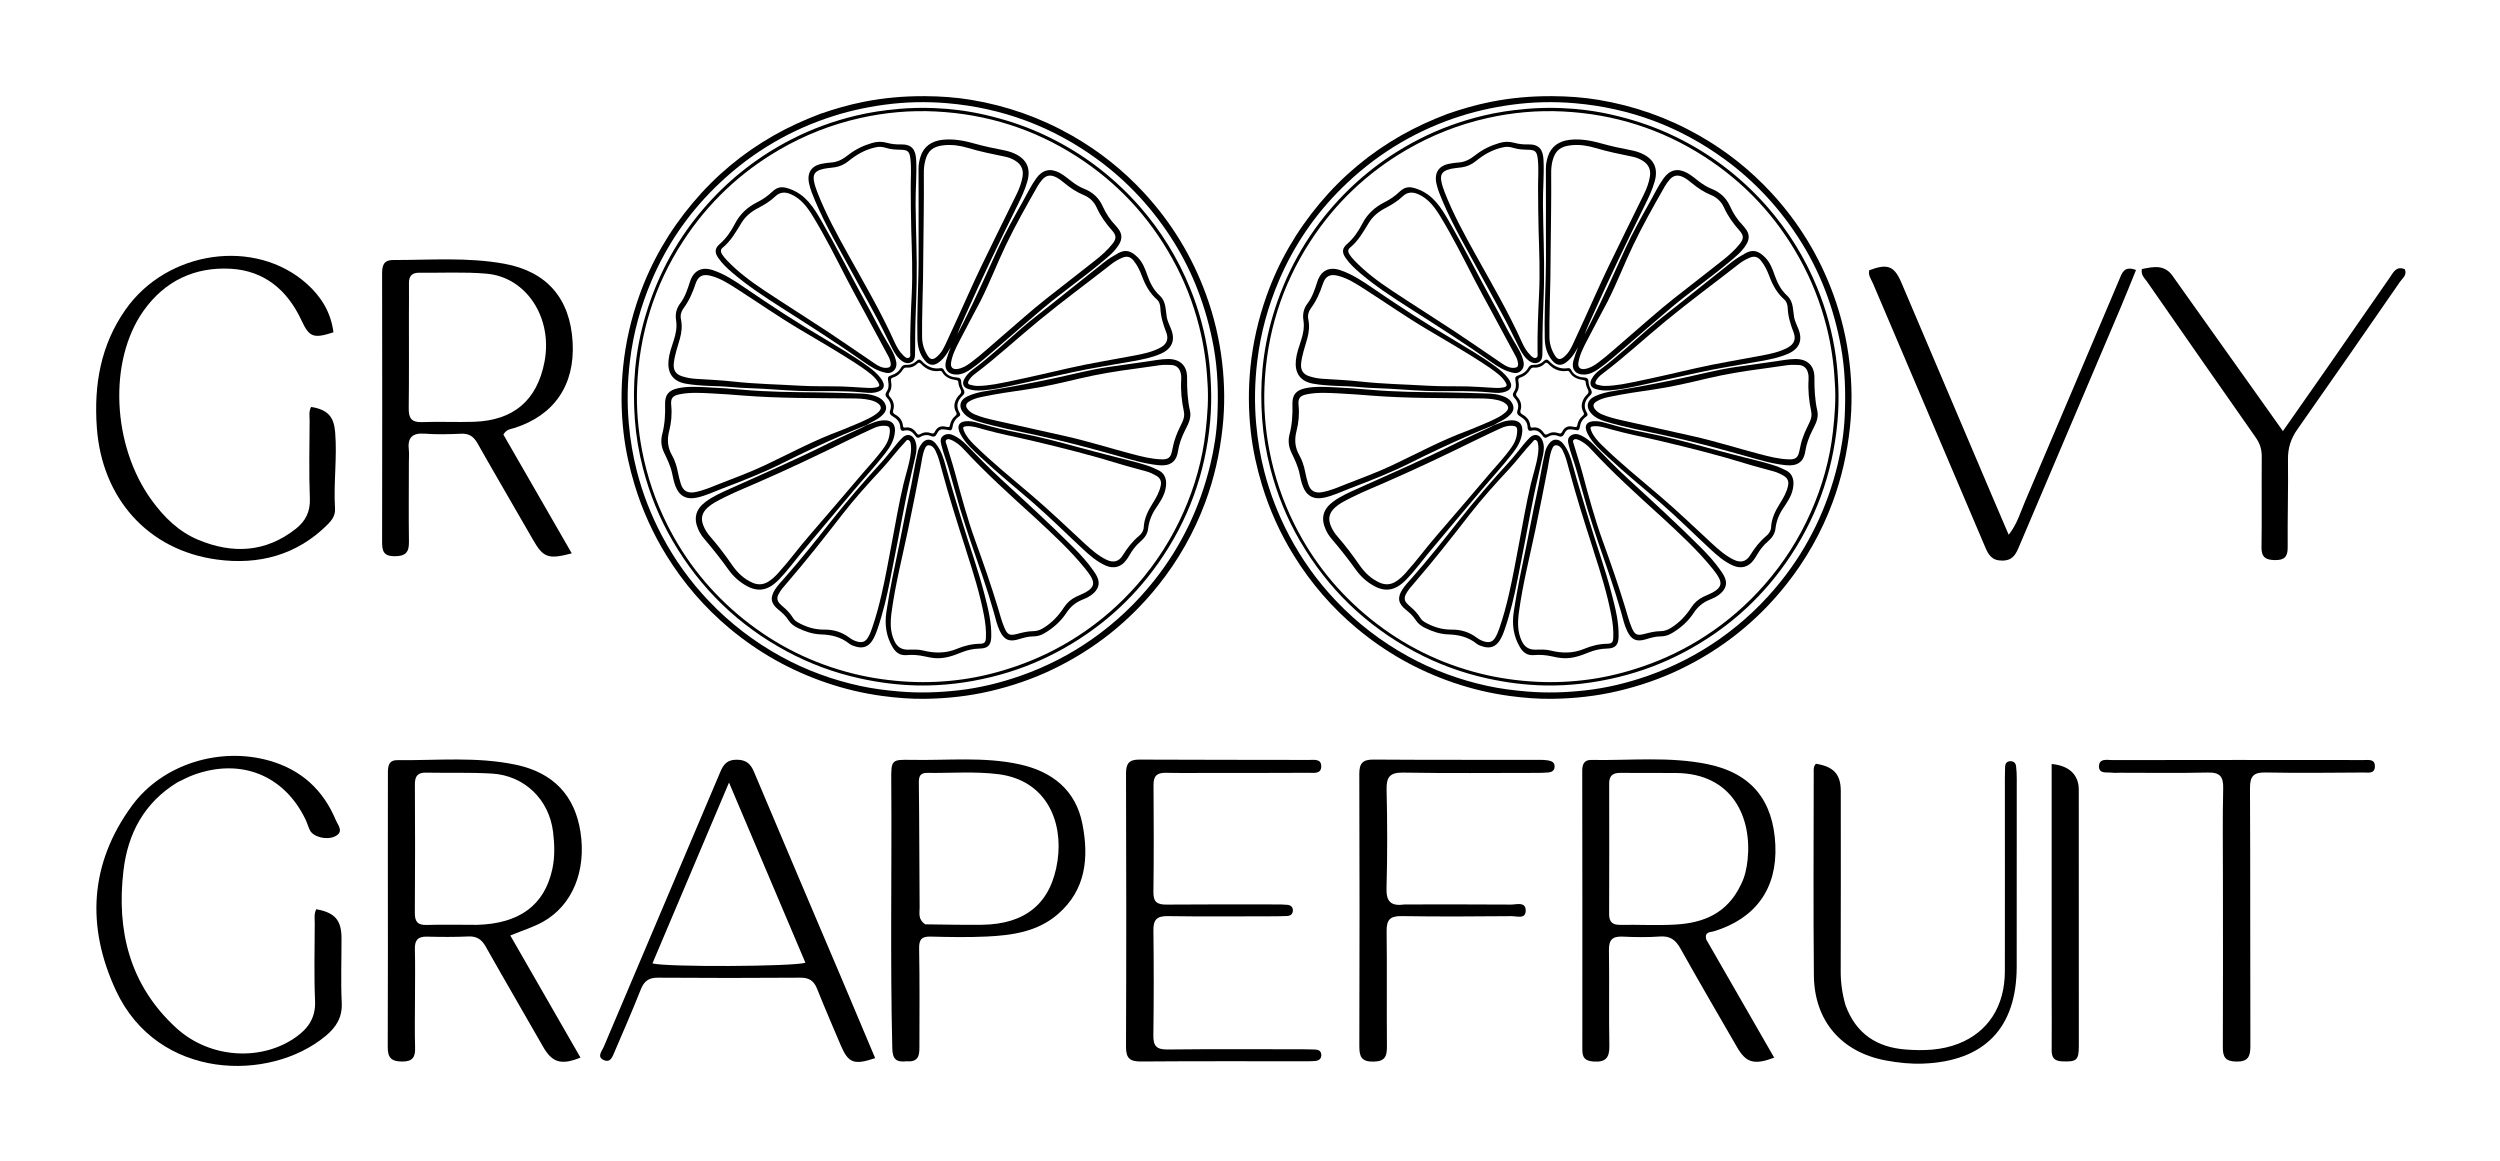
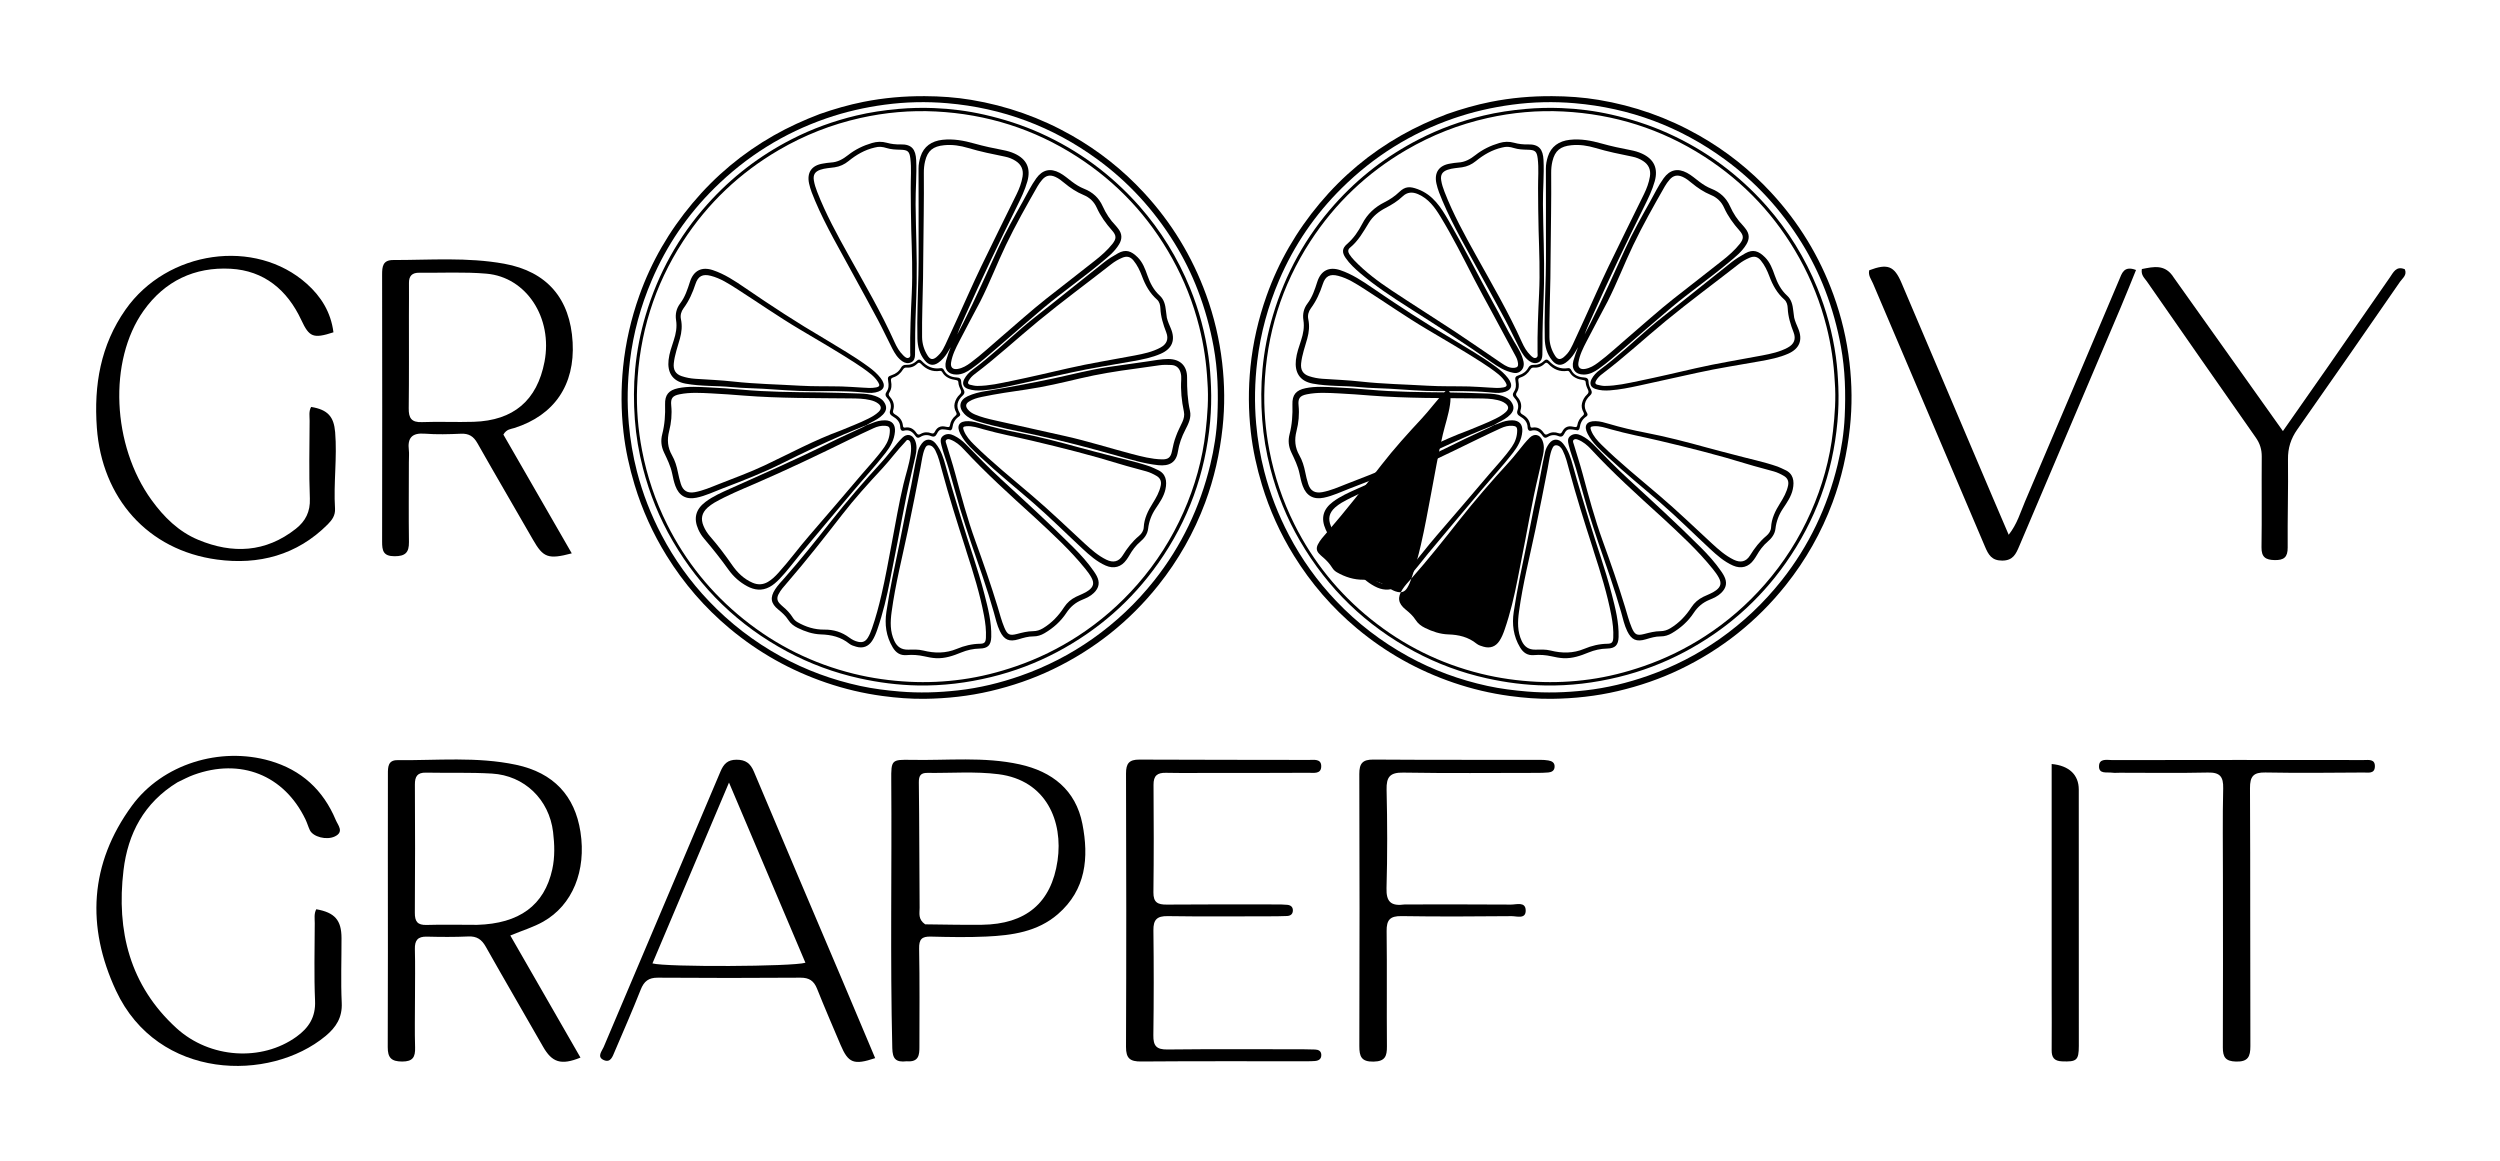
<svg xmlns="http://www.w3.org/2000/svg" xmlns:ns1="http://sodipodi.sourceforge.net/DTD/sodipodi-0.dtd" xmlns:ns2="http://www.inkscape.org/namespaces/inkscape" version="1.1" id="Layer_1" x="0px" y="0px" width="325" viewBox="0 0 325 150.979" enable-background="new 0 0 1024 800" xml:space="preserve" ns1:docname="logo.svg" height="150.979" ns2:version="1.2.2 (b0a84865, 2022-12-01)">
  <defs id="defs261" />
  <ns1:namedview id="namedview259" pagecolor="#505050" bordercolor="#ffffff" borderopacity="1" ns2:showpageshadow="0" ns2:pageopacity="0" ns2:pagecheckerboard="1" ns2:deskcolor="#505050" showgrid="false" ns2:zoom="1.09625" ns2:cx="287.34322" ns2:cy="166.47662" ns2:window-width="1390" ns2:window-height="1027" ns2:window-x="1970" ns2:window-y="25" ns2:window-maximized="0" ns2:current-layer="Layer_1" />
  <g id="g557" transform="matrix(0.337,0,0,0.337,12.5,12.5)">
-     <path fill="#000000" opacity="1" stroke="none" d="m 621.063,325.253 c 8.804,15.383 17.494,30.463 26.252,45.659 -7.749,2.904 -10.85,1.968 -14.278,-3.954 -7.345,-12.685 -14.718,-25.356 -21.881,-38.144 -1.838,-3.281 -3.932,-4.93 -7.866,-4.645 -4.808,0.348 -9.668,0.27 -14.49,0.046 -3.902,-0.182 -5.291,1.287 -5.233,5.211 0.183,12.329 -0.06,24.665 0.156,36.993 0.08,4.551 -1.438,6.308 -6.088,5.981 -3.236,-0.227 -4.334,-1.413 -4.33,-4.555 0.039,-35.828 0.007,-71.657 -0.041,-107.485 -0.003,-2.51 0.63,-4.354 3.52,-4.301 14.963,0.275 30.045,-1.41 44.849,1.638 16.874,3.474 25.36,13.957 26.128,31.204 0.745,16.704 -7.514,28.296 -23.682,33.251 -1.464,0.449 -3.653,0.116 -3.014,3.102 m 13.396,-21.079 c 1.552,-3.009 2.246,-6.315 2.594,-9.587 1.738,-16.358 -5.86,-33.315 -27.616,-33.491 -7.156,-0.058 -14.313,0.011 -21.469,-0.044 -2.821,-0.022 -4.322,0.99 -4.314,4.068 0.049,16.809 0.027,33.618 -0.018,50.427 -0.008,2.937 1.235,4.172 4.219,4.126 7.155,-0.111 14.332,0.303 21.464,-0.118 10.666,-0.629 19.851,-4.232 25.14,-15.381 z" id="path226" />
    <path fill="#000000" opacity="1" stroke="none" d="m 122.99,348 c -0.003,6.662 -0.144,12.829 0.042,18.985 0.111,3.689 -0.865,5.438 -5.011,5.417 -4.134,-0.021 -5.558,-1.448 -5.539,-5.543 0.111,-24.648 0.041,-49.298 0.04,-73.947 -7.9e-4,-10.492 0.024,-20.985 0.02,-31.477 -9.5e-4,-2.623 0.045,-5.321 3.637,-5.288 15.289,0.14 30.694,-1.43 45.805,1.781 14.508,3.082 22.69,12.003 24.838,25.883 2.318,14.979 -3.041,28.242 -14.385,34.641 -3.704,2.09 -7.877,3.35 -12.671,5.335 9.089,15.817 18.055,31.42 27.063,47.095 -7.517,3.056 -10.971,1.867 -14.443,-4.218 -7.343,-12.87 -14.823,-25.664 -22.098,-38.572 -1.579,-2.801 -3.454,-4.085 -6.736,-3.936 -5.319,0.242 -10.659,0.204 -15.985,0.068 -3.485,-0.089 -4.707,1.401 -4.619,4.79 0.161,6.158 0.043,12.323 0.042,18.986 m 23.939,-28.324 c 16.321,-0.466 25.968,-7.529 29.022,-21.421 1.046,-4.756 0.885,-9.636 0.304,-14.424 -1.519,-12.517 -11.047,-21.771 -23.589,-22.511 -8.465,-0.499 -16.975,-0.187 -25.462,-0.36 -3.321,-0.068 -4.268,1.494 -4.252,4.588 0.084,16.484 0.103,32.968 -0.019,49.451 -0.025,3.398 1.024,4.823 4.565,4.714 6.155,-0.19 12.32,-0.042 19.43,-0.037 z" id="path228" />
    <path fill="#000000" opacity="1" stroke="none" d="m 120.635,141.038 c -0.007,10.655 -0.111,20.818 0.028,30.977 0.055,4.051 -1.421,5.474 -5.575,5.466 -4.363,-0.008 -4.783,-2.181 -4.777,-5.618 0.06,-34.315 0.057,-68.63 -0.002,-102.944 -0.005,-3.15 0.227,-5.702 4.261,-5.7 14.301,0.009 28.656,-1.151 42.85,1.429 16.49,2.998 25.45,13.43 26.388,30.325 0.91,16.402 -7.049,28.113 -22.453,33.034 -1.392,0.445 -3.021,0.401 -4.265,2.545 8.633,14.994 17.455,30.317 26.379,45.818 -9.121,2.415 -11.011,1.627 -14.954,-5.251 -7.123,-12.424 -14.384,-24.768 -21.432,-37.234 -1.507,-2.665 -3.307,-3.798 -6.364,-3.662 -4.655,0.206 -9.347,0.337 -13.984,-0.02 -4.946,-0.38 -6.675,1.675 -6.117,6.345 0.157,1.314 0.021,2.663 0.018,4.489 m 0.012,-56.535 c -0.007,11.975 0.073,23.951 -0.074,35.924 -0.046,3.734 1.027,5.478 5.098,5.319 6.643,-0.26 13.308,0.091 19.954,-0.119 15.399,-0.486 24.476,-8.268 27.328,-23.167 3.229,-16.866 -6.913,-32.649 -22.406,-33.98 -8.59,-0.738 -17.283,-0.26 -25.929,-0.361 -2.686,-0.031 -3.978,1.197 -3.953,3.91 0.034,3.825 -0.011,7.65 -0.019,12.473 z" id="path230" />
    <path fill="#000000" opacity="1" stroke="none" d="m 312.697,372.302 c -4.298,0.509 -5.481,-1.015 -5.579,-5.026 -0.842,-34.473 -0.145,-68.949 -0.401,-103.421 -0.058,-7.812 0.096,-7.975 7.73,-7.824 13.956,0.277 28.039,-1.303 41.823,1.739 12.49,2.757 21.627,9.864 24.185,22.987 2.526,12.958 1.414,25.366 -9.451,34.781 -7.875,6.824 -17.674,8.187 -27.568,8.65 -7.147,0.335 -14.325,0.199 -21.482,0.017 -3.472,-0.088 -4.554,1.043 -4.487,4.614 0.239,12.654 0.123,25.315 0.111,37.974 -0.003,2.984 -0.192,5.909 -4.881,5.509 m 7.1,-52.828 c 7.315,0.066 14.631,0.268 21.943,0.169 16.775,-0.227 26.743,-8.268 29.134,-24.794 2.17,-15.002 -4.252,-30.937 -22.817,-33.291 -9.012,-1.143 -18.264,-0.382 -27.408,-0.504 -2.557,-0.034 -3.324,1.065 -3.292,3.684 0.2,16.126 0.174,32.255 0.3,48.383 0.016,2.065 -0.696,4.389 2.139,6.353 z" id="path232" />
    <path fill="#000000" opacity="1" stroke="none" d="m 31.392,264.673 c -12.964,7.923 -19.158,19.837 -20.844,33.975 -2.788,23.366 2.438,44.466 20.439,60.875 12.91,11.769 32.896,12.94 46.255,3.329 4.733,-3.406 7.47,-7.546 7.201,-13.838 -0.426,-9.976 -0.143,-19.983 -0.117,-29.976 0.005,-1.804 -0.34,-3.672 0.592,-5.382 7.133,1.262 9.714,4.183 9.731,11.111 0.021,8.328 -0.304,16.67 0.086,24.979 0.266,5.664 -2.179,9.449 -6.243,12.82 -21.507,17.838 -64.681,17.154 -80.846,-17.533 -11.483,-24.64 -10.198,-48.956 6.129,-71.281 11.795,-16.129 34.013,-22.907 53.246,-17.353 12.17,3.514 20.582,11.259 25.424,22.862 0.823,1.972 3.301,4.536 -0.346,6.3 -3.24,1.567 -8.441,0.168 -9.671,-2.431 -0.639,-1.351 -1.041,-2.815 -1.69,-4.16 -8.257,-17.092 -24.993,-23.761 -43.118,-17.156 -2.026,0.738 -3.945,1.769 -6.225,2.859 z" id="path234" />
    <path fill="#000000" opacity="1" stroke="none" d="m 91.541,91.101 c -7.823,2.537 -9.332,1.851 -12.402,-4.735 -5.422,-11.633 -14.368,-19.077 -27.283,-19.787 -13.835,-0.76 -25.423,4.707 -33.577,16.219 -13.66,19.285 -12.153,51.967 3.081,72.991 4.789,6.608 10.467,12.215 18.036,15.366 13.238,5.512 25.998,4.914 37.628,-4.257 3.693,-2.912 5.616,-6.549 5.416,-11.649 -0.391,-9.983 -0.135,-19.992 -0.094,-29.991 0.007,-1.797 -0.389,-3.672 0.589,-5.37 6.43,1.05 8.76,3.753 9.26,9.725 0.823,9.837 -0.667,19.648 -0.05,29.465 0.165,2.633 -1.118,4.411 -2.809,6.109 -11.879,11.927 -26.704,15.738 -42.698,13.578 C 19.845,175.148 2.224,155.002 0.267,127.903 -0.923,111.432 1.709,96.056 11.333,82.34 c 16.063,-22.894 50.058,-27.764 69.967,-9.926 5.412,4.849 9.25,10.876 10.241,18.687 z" id="path236" />
    <path fill="#000000" opacity="1" stroke="none" d="m 287.812,340.973 c 4.325,10.26 8.503,20.169 12.699,30.118 -8.274,2.779 -10.375,1.896 -13.346,-5.109 -3.056,-7.207 -6.168,-14.392 -9.069,-21.662 -1.218,-3.053 -3.047,-4.287 -6.4,-4.263 -18.331,0.129 -36.664,0.142 -54.995,-3.1e-4 -3.6,-0.028 -5.361,1.384 -6.64,4.621 -3.18,8.053 -6.664,15.986 -10.064,23.95 -0.772,1.81 -1.538,4.327 -4.104,3.245 -2.903,-1.224 -0.782,-3.485 -0.121,-5.048 14.984,-35.436 30.075,-70.826 45.05,-106.265 1.243,-2.942 2.745,-4.575 6.192,-4.583 3.534,-0.008 5.371,1.387 6.725,4.609 11.229,26.713 22.6,53.365 34.075,80.388 m -35.306,-56.427 c -2.603,-6.134 -5.206,-12.268 -8.383,-19.756 -10.265,24.246 -19.88,46.959 -29.532,69.757 5.387,1.48 54.087,1.254 59.009,-0.25 -6.943,-16.384 -13.864,-32.717 -21.094,-49.75 z" id="path238" />
    <path fill="#000000" opacity="1" stroke="none" d="m 431.672,261.066 c -6.666,-6.7e-4 -12.833,0.092 -18.996,-0.039 -3.338,-0.071 -4.815,1.098 -4.787,4.628 0.111,13.83 0.128,27.663 -0.042,41.492 -0.048,3.899 1.668,4.748 5.138,4.716 13.996,-0.129 27.995,-0.065 41.992,-0.06 1.498,5.5e-4 3.003,10e-4 4.491,0.146 1.266,0.123 2.219,0.755 2.176,2.227 -0.043,1.466 -1.017,2.038 -2.294,2.091 -2.329,0.096 -4.663,0.116 -6.995,0.117 -12.998,0.008 -25.998,0.128 -38.992,-0.074 -4.137,-0.064 -5.572,1.348 -5.52,5.474 0.171,13.495 0.165,26.996 -0.021,40.491 -0.056,4.041 1.159,5.529 5.386,5.48 17.495,-0.201 34.993,-0.087 52.49,-0.082 1.499,4.9e-4 2.999,0.024 4.496,0.094 1.267,0.059 2.335,0.514 2.412,1.978 0.088,1.694 -1.003,2.342 -2.504,2.458 -0.995,0.077 -1.997,0.094 -2.996,0.094 -21.33,0.009 -42.66,-0.079 -63.988,0.092 -4.258,0.034 -5.863,-1.16 -5.845,-5.64 0.142,-35.16 0.117,-70.321 0.005,-105.481 -0.012,-3.844 1.198,-5.362 5.127,-5.34 21.829,0.121 43.659,0.063 65.488,0.127 1.871,0.005 4.635,-0.508 4.69,2.336 0.063,3.245 -2.918,2.612 -4.918,2.625 -11.831,0.081 -23.662,0.045 -35.994,0.049 z" id="path240" />
-     <path fill="#000000" opacity="1" stroke="none" d="m 674.832,350.708 c 4.121,11.128 12.221,16.249 23.33,17.07 6.848,0.506 13.654,0.292 20.18,-2.247 11.452,-4.455 17.929,-14.429 17.953,-27.926 0.043,-24.817 0.004,-49.635 0.005,-74.452 6e-5,-1.498 0.028,-2.996 0.088,-4.493 0.045,-1.112 0.575,-1.955 1.732,-2.091 1.347,-0.159 2.326,0.514 2.5,1.859 0.212,1.644 0.266,3.317 0.266,4.978 0.006,24.151 0.006,48.302 -0.021,72.453 -0.027,23.605 -12.434,36.403 -36.038,37.343 -4.868,0.194 -9.677,-0.33 -14.399,-1.204 -17.177,-3.178 -27.629,-15.277 -27.799,-32.758 -0.253,-25.981 -0.076,-51.966 -0.064,-77.949 6.7e-4,-1.299 -0.207,-2.687 0.855,-3.757 6.852,1.085 9.583,4.076 9.585,10.544 0.007,23.152 0.038,46.304 -0.031,69.455 -0.013,4.374 0.56,8.612 1.859,13.174 z" id="path242" />
    <path fill="#000000" opacity="1" stroke="none" d="m 731.711,155.04 c 2.047,4.753 3.929,9.163 6.063,14.162 3.296,-4.182 4.521,-8.667 6.292,-12.808 12.172,-28.456 24.199,-56.974 36.29,-85.464 1.074,-2.53 1.818,-5.67 6.537,-3.867 -2.024,4.953 -3.943,9.812 -5.985,14.619 -13.01,30.633 -26.059,61.249 -39.055,91.887 -1.278,3.013 -2.392,5.578 -6.554,5.596 -4.078,0.018 -5.342,-2.258 -6.666,-5.38 -14.36,-33.855 -28.819,-67.668 -43.2,-101.514 -0.684,-1.61 -1.946,-3.145 -1.455,-5.1 7.066,-2.671 9.638,-1.73 12.435,4.834 11.74,27.552 23.427,55.126 35.298,83.036 z" id="path244" />
    <path fill="#000000" opacity="1" stroke="none" d="m 504.831,311.806 c 13.973,-0.003 27.467,-0.06 40.959,0.051 2.063,0.017 5.54,-1.231 5.665,2.149 0.134,3.615 -3.432,2.295 -5.436,2.313 -14.159,0.125 -28.322,0.216 -42.478,-0.017 -4.441,-0.073 -5.783,1.497 -5.73,5.785 0.181,14.824 -0.01,29.652 0.115,44.478 0.032,3.778 -0.705,5.791 -5.172,5.869 -4.699,0.082 -5.485,-1.966 -5.473,-6.009 0.105,-34.983 0.112,-69.967 -0.01,-104.95 -0.014,-4.087 1.277,-5.584 5.427,-5.556 21.489,0.149 42.979,0.085 64.469,0.109 0.996,10e-4 2.003,0.062 2.984,0.221 1.42,0.231 2.581,0.844 2.45,2.56 -0.109,1.432 -1.16,1.969 -2.395,2.082 -1.489,0.137 -2.992,0.161 -4.489,0.162 -17.159,0.009 -34.32,0.184 -51.474,-0.108 -5.158,-0.088 -6.563,1.651 -6.448,6.604 0.295,12.654 0.333,25.326 -0.027,37.976 -0.148,5.21 1.668,7.034 7.064,6.28 z" id="path246" />
    <path fill="#000000" opacity="1" stroke="none" d="m 820.419,302 c 0.003,-11.995 -0.171,-23.495 0.099,-34.984 0.106,-4.52 -1.256,-6.199 -5.908,-6.093 -11.323,0.257 -22.656,0.082 -33.984,0.08 -1,-1.5e-4 -2.016,0.11 -2.995,-0.031 -1.969,-0.283 -5.093,0.663 -5.014,-2.521 0.077,-3.124 3.189,-2.329 5.143,-2.333 32.32,-0.065 64.64,-0.056 96.961,-0.016 1.866,0.002 4.485,-0.516 4.311,2.634 -0.151,2.741 -2.599,2.168 -4.264,2.18 -12.661,0.085 -25.326,0.229 -37.983,-0.013 -4.64,-0.089 -5.947,1.528 -5.925,6.065 0.162,33.153 0.036,66.306 0.149,99.459 0.014,4.112 -0.919,6.109 -5.542,5.988 -4.039,-0.106 -5.098,-1.707 -5.08,-5.441 0.103,-21.491 0.039,-42.983 0.032,-64.974 z" id="path248" />
    <path fill="#000000" opacity="1" stroke="none" d="m 801.524,70.087 c 13.982,19.652 27.741,39.007 42.033,59.112 6.148,-8.784 11.76,-16.757 17.324,-24.764 7.979,-11.48 15.903,-22.999 23.903,-34.465 1.352,-1.938 2.467,-4.627 5.808,-3.184 0.951,2.245 -0.904,3.434 -1.849,4.801 -13.155,19.032 -26.325,38.055 -39.632,56.981 -2.514,3.575 -3.656,7.204 -3.599,11.594 0.146,11.313 -0.204,22.632 -0.114,33.946 0.03,3.758 -1.457,4.927 -5.026,4.857 -3.48,-0.069 -5.124,-1.123 -5.07,-4.933 0.167,-11.652 -4.3e-4,-23.308 0.09,-34.961 0.022,-2.793 -0.699,-5.091 -2.319,-7.399 -14.059,-20.027 -28.02,-40.122 -41.994,-60.208 -0.912,-1.311 -2.341,-2.422 -1.938,-4.767 4.511,-0.872 9.028,-2.072 12.381,3.39 z" id="path250" />
    <path fill="#000000" opacity="1" stroke="none" d="m 754.351,346 c -4.9e-4,-29.774 -4.9e-4,-59.048 -4.9e-4,-88.371 6.764,0.621 10.452,4.202 10.457,9.843 0.031,32.968 0.041,65.936 0.021,98.904 -0.003,5.59 -0.892,6.182 -6.469,5.96 -3.073,-0.123 -4.037,-1.522 -4.011,-4.356 0.068,-7.159 0.01,-14.319 0.002,-21.979 z" id="path252" />
    <g id="g219" transform="matrix(0.247,0,0,0.247,202.495,-0.152)">
      <path fill="#000000" opacity="1" stroke="none" d="m 310.333,28.517 c 22.556,-7.871 45.055,-14.388 68.136,-18.99 31.645,-6.309 63.521,-9.075 95.789,-8.907 24.391,0.127 48.587,1.781 72.608,5.79 55.563,9.273 107.901,27.705 156.918,55.555 42.211,23.984 79.816,53.778 112.748,89.395 43.072,46.583 75.435,99.736 97.143,159.398 12.525,34.426 20.864,69.846 25.079,106.166 3.905,33.653 4.312,67.356 0.666,101.173 -4.342,40.275 -13.096,79.424 -27.226,117.34 -17.474,46.886 -41.886,89.898 -73.08,129.039 -44.892,56.328 -99.928,100.021 -164.742,131.251 -31.133,15.001 -63.688,26.091 -97.415,34.034 -33.758,7.951 -67.958,11.607 -102.459,12.085 -22.117,0.306 -44.244,-1.453 -66.241,-4.42 -29.967,-4.041 -59.219,-10.968 -87.817,-20.726 C 264.959,897.769 214.634,869.584 169.638,832.037 130.685,799.533 97.917,761.598 71.182,718.452 49.658,683.716 32.984,646.842 21.129,607.708 12.948,580.704 6.92,553.277 3.742,525.283 -0.1,491.436 -0.277,457.599 3.167,423.586 7.034,385.392 15.58,348.443 28.37,312.385 47.232,259.213 75.174,211.211 111.365,168.002 147.356,125.031 189.694,89.68 238.476,61.957 261.436,48.909 285.341,38.051 310.333,28.517 M 900.703,303.648 C 890.813,277.921 878.636,253.307 864.154,229.875 832.427,178.538 792.467,134.744 743.648,99.134 673.724,48.131 595.537,18.993 509.41,11.624 476.855,8.838 444.242,9.584 411.729,13.949 380.592,18.128 350.166,25.078 320.498,35.323 254.041,58.272 195.873,94.732 145.947,144.076 103.898,185.636 71.102,233.696 47.873,288.178 30.599,328.694 19.034,370.698 13.779,414.492 c -3.904,32.53 -4.618,65.024 -1.718,97.659 2.243,25.24 6.381,50.127 12.721,74.64 8.958,34.64 21.874,67.755 38.524,99.433 19.815,37.702 44.367,72.013 73.717,102.842 32.985,34.646 70.514,63.463 112.433,86.532 39.078,21.506 80.555,36.681 124.077,46.135 20.331,4.417 40.964,6.949 61.753,8.705 30.378,2.567 60.632,1.576 90.775,-1.784 33.495,-3.734 66.136,-11.665 97.981,-22.85 40.024,-14.058 77.428,-33.212 112.099,-57.593 36.615,-25.749 68.806,-56.213 96.641,-91.341 42.597,-53.757 71.283,-114.224 87.411,-180.69 5.967,-24.591 9.87,-49.688 11.05,-74.942 1.711,-36.619 0.754,-73.209 -5.888,-109.472 -5.475,-29.893 -13.448,-59.044 -24.649,-88.118 z" id="path9" />
      <path fill="#000000" opacity="1" stroke="none" d="m 809.513,172.455 c 33.605,38.32 59.791,80.843 78.937,127.658 14.177,34.665 23.901,70.624 29.026,107.708 2.136,15.456 3.23,31.06 3.84,46.721 0.708,18.192 0.265,36.306 -1.365,54.352 -7.301,80.843 -34.158,154.584 -80.96,221.028 -41.555,58.995 -94.399,105.085 -158.064,138.851 -32.663,17.323 -66.977,30.287 -102.934,39.06 -37.577,9.167 -75.647,13.856 -114.287,13.16 -30.862,-0.556 -61.353,-4.484 -91.542,-11.188 C 332.541,901.006 294.852,887.067 259.167,867.933 183.46,827.342 124.01,769.801 80.715,695.532 59.852,659.743 44.506,621.726 34.141,581.712 27.67,556.733 23.4,531.331 21.493,505.545 19.549,479.252 19.561,452.934 21.992,426.74 24.64,398.221 30.166,370.141 38.372,342.63 57.716,277.781 89.588,219.969 134.737,169.442 172.257,127.452 216.086,93.771 266.127,68.068 298.289,51.549 332.082,39.332 367.174,30.944 c 21.673,-5.18 43.716,-8.404 65.999,-10.383 18.493,-1.643 36.955,-2.063 55.403,-1.337 26.463,1.042 52.693,4.377 78.595,10.273 30.128,6.858 59.4,16.163 87.589,28.838 59.694,26.84 111.145,64.865 154.754,114.119 m 106.204,274.09 c -1.479,-29 -5.707,-57.604 -12.792,-85.754 -9.438,-37.498 -23.551,-73.162 -42.343,-106.988 C 824.246,188.401 774.648,135.352 711.797,94.898 644.792,51.771 571.171,28.663 491.677,24.569 451.907,22.521 412.449,26.045 373.593,34.744 328.597,44.818 286.135,61.537 246.261,84.823 185.152,120.51 135.264,168.024 96.749,227.277 51.778,296.462 28.198,372.613 25.035,454.986 c -1.274,33.18 1.411,66.146 7.69,98.824 7.749,40.332 20.748,78.849 39.098,115.55 29.051,58.106 68.982,107.512 119.583,148.212 51.003,41.023 108.346,69.4 171.904,85.105 28.508,7.044 57.426,11.059 86.795,12.538 27.732,1.397 55.302,0.096 82.693,-3.706 28.73,-3.987 56.776,-11.114 84.266,-20.593 34.061,-11.745 66.113,-27.469 96.28,-47.026 34.871,-22.607 65.914,-49.642 93.289,-80.987 29.619,-33.915 53.498,-71.436 71.684,-112.535 17.893,-40.435 29.729,-82.59 34.636,-126.644 2.825,-25.362 4.832,-50.716 2.765,-77.178 z" id="path11" />
      <path fill="#000000" opacity="1" stroke="none" d="m 464.656,174.133 c -0.027,-20.495 -0.021,-40.49 -0.106,-60.485 -0.027,-6.413 1.221,-12.643 3.122,-18.646 4.992,-15.765 17.285,-24.351 34.252,-26.212 17.153,-1.881 33.473,1.207 49.746,5.8 14.906,4.207 30.046,7.409 45.249,10.314 6.08,1.162 11.991,2.816 17.626,5.401 18.954,8.695 25.644,23.144 20.01,43.279 -3.882,13.875 -10.197,26.75 -16.54,39.587 -27.745,56.151 -54.806,112.623 -80.333,169.823 -4.385,9.826 -8.976,19.56 -12.613,29.777 3.174,-6.103 6.406,-12.176 9.511,-18.314 19.328,-38.211 36.518,-77.42 54.365,-116.325 11.466,-24.996 24.995,-48.944 38.42,-72.932 6.83,-12.205 12.846,-24.868 21.065,-36.275 9.688,-13.445 21.967,-16.344 36.618,-8.486 6.95,3.727 12.81,8.983 19.057,13.683 5.894,4.435 12.048,8.402 18.903,11.092 13.53,5.31 23.313,14.271 29.312,27.69 4.915,10.995 11.518,21.025 19.98,29.734 1.502,1.546 2.747,3.345 4.095,5.039 6.12,7.688 6.462,15.664 1.484,24.108 -7.026,11.916 -17.729,20.169 -28.095,28.807 -29.185,24.317 -60.467,45.975 -89.567,70.378 -25.012,20.975 -49.511,42.563 -74.257,63.857 -12.626,10.865 -25.13,21.897 -38.749,31.522 -6.975,4.929 -14.423,9.047 -23.37,9.091 -13.284,0.065 -19.802,-8.643 -16.341,-21.422 1.965,-7.255 4.598,-14.234 7.295,-21.292 -3.577,6.005 -6.865,12.171 -11.672,17.329 -2.403,2.578 -4.908,5.001 -7.817,6.958 -7.898,5.313 -14.769,3.865 -20.958,-3.625 -8.298,-10.042 -11.264,-21.802 -11.548,-34.36 -0.744,-32.987 0.749,-65.944 1.529,-98.914 0.603,-25.484 0.24,-50.991 0.298,-76.488 0.022,-9.665 0.02,-19.33 0.031,-29.495 m 33.311,228.648 c 3.616,-4.219 6.157,-9.095 8.47,-14.086 6.091,-13.139 12.135,-26.299 18.153,-39.472 12.521,-27.405 24.604,-55.02 37.615,-82.19 18.192,-37.989 37.139,-75.615 55.597,-113.478 4.229,-8.675 7.653,-17.709 9.209,-27.35 1.692,-10.484 -1.837,-18.645 -10.724,-24.381 -5.102,-3.294 -10.644,-5.513 -16.571,-6.713 -19.403,-3.928 -38.798,-7.876 -57.787,-13.575 -12.2,-3.662 -24.523,-5.557 -37.402,-4.294 -17.21,1.688 -25.748,8.312 -29.746,24.997 -1.431,5.972 -2.008,12.146 -1.951,18.315 0.394,42.637 -0.547,85.265 -0.878,127.897 -0.094,12.158 -0.178,24.317 -0.368,36.474 -0.477,30.631 -1.847,61.247 -1.502,91.891 0.119,10.603 3.148,20.345 8.841,29.231 3.83,5.979 7.652,6.659 13.201,2.437 1.967,-1.497 3.612,-3.416 5.841,-5.703 m 63.203,-81.889 c -11.045,20.916 -22.22,41.764 -33.08,62.775 -5.422,10.49 -10.818,21.081 -12.713,32.949 -1.229,7.697 2.748,11.328 10.446,10.014 7.642,-1.304 13.989,-5.177 20.049,-9.669 16.892,-12.52 32.159,-26.973 48.146,-40.57 23.349,-19.858 46.032,-40.509 70.104,-59.507 25.369,-20.021 51.025,-39.679 76.341,-59.767 9.649,-7.656 18.964,-15.818 26.702,-25.505 6.651,-8.325 6.66,-13.258 -0.366,-21.199 -9.56,-10.805 -17.955,-22.34 -23.899,-35.522 -4.257,-9.441 -11.1,-15.969 -20.661,-19.933 -11.015,-4.566 -20.837,-11.111 -29.988,-18.731 -4.348,-3.62 -8.795,-7.179 -14.024,-9.514 -8.238,-3.678 -14.773,-2.344 -20.601,4.511 -2.685,3.159 -5.188,6.561 -7.237,10.158 -17.237,30.248 -34.395,60.557 -49.443,91.967 -13.741,28.682 -25.102,58.457 -39.775,87.542 z" id="path13" />
      <path fill="#000000" opacity="1" stroke="none" d="m 383.858,514.117 c -12.159,4.978 -24.42,9.72 -36.456,14.979 -31.898,13.94 -63.448,28.643 -94.556,44.273 -30.562,15.355 -62.391,27.681 -94.286,39.878 -13.516,5.168 -26.592,11.58 -40.88,14.517 -16.13,3.316 -27.245,-3.067 -32.934,-18.527 -2.312,-6.283 -3.65,-12.806 -4.995,-19.315 -2.423,-11.722 -7.712,-22.308 -12.757,-32.984 -4.316,-9.132 -5.269,-18.566 -2.764,-28.228 3.968,-15.304 4.968,-30.807 4.481,-46.552 -0.466,-15.057 5.616,-22.35 20.486,-25.438 15.68,-3.256 31.549,-2 47.327,-1.301 17.291,0.766 34.574,2.023 51.814,3.575 40.528,3.65 81.155,3.909 121.793,4.306 20.815,0.203 41.625,1.066 62.434,1.726 8.164,0.259 16.291,0.966 24.076,3.754 5.401,1.935 10.47,4.377 13.881,9.28 4.977,7.154 4.514,13.583 -1.532,19.854 -5.293,5.489 -11.907,9.024 -18.647,12.363 -2.079,1.03 -4.076,2.229 -6.312,3.601 -0.202,0.251 -0.172,0.236 -0.172,0.236 m -40.068,8.375 c 14.101,-5.989 28.512,-11.263 42.212,-18.173 5.81,-2.931 11.519,-6.109 16.241,-10.666 4.746,-4.581 4.415,-9.018 -0.809,-13.028 -3.628,-2.784 -7.84,-4.274 -12.267,-5.337 -9.981,-2.396 -20.232,-2.495 -30.319,-2.604 -55.803,-0.603 -111.626,-0.037 -167.331,-4.419 -16.765,-1.319 -33.54,-2.612 -50.334,-3.419 -16.62,-0.798 -33.327,-1.937 -49.818,1.39 -11.096,2.239 -14.154,6.29 -13.025,17.495 1.372,13.622 0.075,27.012 -3.283,40.116 -3.399,13.264 -2.433,25.548 4.434,37.561 4.649,8.134 7.415,17.156 9.2,26.332 1.211,6.228 2.738,12.356 4.605,18.376 3.394,10.948 10.595,15.05 21.851,12.987 13.046,-2.391 25.091,-7.731 37.323,-12.553 24.012,-9.466 48.321,-18.238 71.674,-29.272 39.433,-18.631 77.822,-39.528 119.646,-54.787 z" id="path15" />
      <path fill="#000000" opacity="1" stroke="none" d="m 881.29,521.541 c -5.742,11.051 -9.809,22.336 -11.671,34.253 -2.653,16.981 -13.317,22.974 -30.751,21.142 -22.323,-2.346 -43.665,-9.045 -65.113,-15.067 -41.515,-11.655 -83.124,-22.811 -125.307,-31.901 -30.739,-6.624 -61.701,-12.437 -91.864,-21.564 -7.752,-2.346 -15,-5.701 -20.635,-11.687 -9.628,-10.229 -7.47,-21.486 5.196,-27.391 8.977,-4.185 18.544,-6.529 28.261,-8.084 35.679,-5.711 71.162,-12.431 106.511,-19.917 28.15,-5.962 56.008,-13.36 84.509,-17.612 20.574,-3.069 41.178,-5.944 61.78,-8.826 10.711,-1.498 21.353,-3.741 32.222,-3.747 18.615,-0.01 29.637,10.444 29.53,28.961 -0.101,17.542 0.662,34.871 4.539,52.08 2.374,10.537 -2.337,19.911 -7.207,29.36 m -14.599,10.066 c 2.683,-7.731 6.663,-14.88 9.991,-22.322 2.287,-5.113 3.495,-10.397 2.292,-16.018 -3.535,-16.513 -5.219,-33.17 -4.153,-50.076 0.229,-3.638 -0.018,-7.314 -1.037,-10.898 -2.051,-7.21 -6.805,-11.389 -14.303,-11.81 -6.311,-0.355 -12.652,-0.446 -18.952,0.455 -12.52,1.79 -25.026,3.692 -37.566,5.333 -29.057,3.803 -57.943,8.516 -86.487,15.253 -27.366,6.459 -54.707,13.027 -82.581,17.103 -23.707,3.466 -47.443,6.821 -70.902,11.787 -6.85,1.45 -13.61,3.353 -19.6,7.176 -5.202,3.319 -5.813,7.303 -1.973,12.14 2.978,3.751 6.926,6.224 11.268,8.055 9.861,4.158 20.223,6.703 30.613,9.047 37.014,8.348 74.067,16.521 111.085,24.854 34.766,7.825 68.733,18.643 103.175,27.68 15.447,4.053 30.942,8.126 47.035,8.508 10.046,0.239 13.825,-3.051 15.811,-12.886 1.55,-7.674 3.119,-15.333 6.284,-23.38 z" id="path17" />
      <path fill="#000000" opacity="1" stroke="none" d="m 383.816,514.143 c 6.093,-1.646 11.688,-4.763 17.914,-6.121 3.446,-0.752 6.871,-1.215 10.391,-1.167 11.121,0.15 16.561,6.668 15.585,17.823 -1.11,12.689 -6.922,23.139 -14.491,32.869 -15.757,20.257 -33.232,39.062 -49.731,58.692 -27.642,32.886 -55.384,65.689 -82.874,98.701 -11.077,13.302 -21.186,27.409 -33.307,39.842 -4.67,4.79 -9.587,9.283 -15.534,12.448 -11.818,6.29 -23.423,4.893 -34.812,-1.234 -11.647,-6.266 -21.328,-14.869 -28.999,-25.568 -12.045,-16.802 -24.839,-32.998 -38.262,-48.707 -3.708,-4.34 -6.735,-9.118 -9.047,-14.315 -7.798,-17.535 -4.158,-31.569 11.204,-43.149 11.538,-8.697 24.681,-14.476 37.746,-20.334 52.557,-23.566 105.37,-46.564 156.895,-72.377 16.371,-8.201 33.163,-15.56 49.751,-23.33 2.408,-1.128 4.746,-2.407 7.364,-3.856 0.248,-0.24 0.218,-0.226 0.207,-0.215 M 145.668,635.506 c -3.659,2.318 -7.277,4.678 -10.492,7.625 -9.116,8.354 -11.167,17.43 -6.393,28.837 2.53,6.047 6.034,11.504 10.342,16.42 12.425,14.176 23.68,29.252 34.438,44.705 8.249,11.848 18.287,21.59 31.694,27.418 8.153,3.544 16.19,3.301 23.974,-1.221 6.423,-3.732 11.61,-8.875 16.553,-14.327 17.018,-18.771 31.866,-39.334 48.509,-58.433 27.243,-31.264 53.959,-62.987 80.901,-94.513 12.332,-14.431 25.491,-28.198 36.318,-43.844 5.178,-7.483 8.158,-16.004 8.246,-25.265 0.051,-5.331 -1.759,-7.043 -7.136,-7.477 -6.508,-0.525 -12.603,1.123 -18.399,3.798 -12.397,5.72 -24.783,11.474 -37.036,17.494 -49.325,24.234 -98.915,47.89 -149.383,69.677 -20.781,8.971 -41.766,17.532 -62.136,29.106 z" id="path19" />
      <path fill="#000000" opacity="1" stroke="none" d="m 317.488,379.39 c 23.647,14.343 47.318,27.973 69.348,44.165 6.852,5.036 13.303,10.556 18.536,17.365 8.84,11.501 5.785,19.498 -8.304,22.464 -7.385,1.555 -14.675,0.337 -21.883,-0.29 -26.436,-2.299 -52.907,-1.799 -79.373,-1.78 -24.833,0.018 -49.535,-2.283 -74.287,-3.722 -15.948,-0.927 -31.973,-0.964 -47.854,-2.52 -24.322,-2.383 -48.85,-1.01 -73.095,-5.479 -21.507,-3.964 -28.403,-18.691 -26.419,-36.92 1.174,-10.787 4.848,-20.693 8.132,-30.796 3.329,-10.239 5.335,-20.518 3.597,-31.404 -1.502,-9.405 0.507,-18.349 6.323,-25.992 7.744,-10.174 11.528,-22.019 15.351,-33.922 5.639,-17.559 18.406,-24.036 35.828,-18.19 18.38,6.167 34.351,16.806 50.155,27.626 40.406,27.664 81.352,54.472 123.945,79.394 m 59.832,45.754 c -4.289,-2.874 -8.531,-5.821 -12.874,-8.611 -28.035,-18.016 -56.854,-34.742 -85.506,-51.736 -33.409,-19.815 -65.216,-42.095 -97.91,-63.006 -12.901,-8.252 -25.816,-16.681 -40.893,-20.567 -12.741,-3.284 -19.87,0.323 -23.973,12.847 -4.446,13.572 -10.111,26.355 -18.652,37.891 -3.656,4.938 -5.326,10.91 -4.007,17.071 2.191,10.241 1.147,20.225 -1.585,30.128 -3.536,12.818 -8.198,25.323 -9.588,38.709 -1.046,10.081 2.66,16.811 12.283,20.038 6.8,2.281 13.814,3.633 21.013,4.11 19.925,1.32 39.914,2.125 59.746,4.323 34.631,3.838 69.438,4.408 104.157,6.482 21.597,1.29 43.302,0.67 64.952,1.192 10.642,0.256 21.267,1.199 31.904,1.752 7.311,0.38 14.676,1.237 21.921,-0.267 5.542,-1.15 6.155,-3.224 3.241,-8.033 -5.798,-9.569 -14.895,-15.543 -24.229,-22.323 z" id="path21" />
      <path fill="#000000" opacity="1" stroke="none" d="M 529.548,645.329 C 523.506,623.963 517.606,602.973 511.575,582.02 c -3.498,-12.155 -8.335,-23.886 -11.299,-36.228 -1.357,-5.65 -2.49,-11.035 3.014,-14.908 5.328,-3.75 11.264,-2.883 16.625,-0.208 6.864,3.425 13.066,7.937 18.469,13.513 17.974,18.545 36.009,37.033 55.026,54.527 38.012,34.967 76.144,69.812 112.684,106.329 11.658,11.65 22.773,23.871 32.163,37.512 1.603,2.329 3.159,4.716 4.475,7.214 5.36,10.179 3.874,18.64 -4.369,26.703 -5.263,5.148 -11.822,8.087 -18.433,10.782 -10.389,4.234 -18.285,10.957 -24.496,20.388 -8.729,13.254 -20.391,23.657 -34.131,31.711 -5.45,3.194 -11.122,5.056 -17.515,5.008 -7.916,-0.059 -15.435,2.222 -22.942,4.494 -14.739,4.46 -22.597,0.992 -29.259,-12.75 -4.541,-9.366 -6.689,-19.527 -9.472,-29.442 -10.314,-36.743 -23.217,-72.622 -35.592,-108.684 -5.941,-17.313 -11.279,-34.834 -16.976,-52.651 m 115.92,12.663 c -37.846,-34.379 -75.831,-68.606 -110.618,-106.179 -5.667,-6.121 -12.062,-11.508 -20.006,-14.624 -2.203,-0.864 -4.667,-1.623 -6.67,0.008 -2.276,1.854 -0.86,4.311 -0.211,6.479 4.628,15.457 9.675,30.8 13.872,46.372 9.531,35.361 18.992,70.744 31.467,105.206 12.352,34.122 24.294,68.369 34.856,103.095 3.291,10.82 6.036,21.843 10.449,32.292 4.693,11.113 8.185,12.915 19.718,9.901 8.238,-2.153 16.468,-4.279 25.013,-4.344 5.707,-0.043 10.756,-1.638 15.582,-4.548 13.698,-8.257 24.338,-19.561 32.96,-32.87 4.657,-7.188 10.841,-12.436 18.514,-16.254 6.689,-3.328 13.924,-5.585 19.99,-10.174 7.386,-5.588 8.729,-11.29 4.359,-19.51 -2.591,-4.875 -5.887,-9.266 -9.333,-13.56 -23.764,-29.601 -51.721,-55.082 -79.943,-81.291 z" id="path23" />
      <path fill="#000000" opacity="1" stroke="none" d="m 254.565,753.895 c 25.964,-29.356 50.065,-59.769 74.105,-90.255 24.654,-31.265 50.684,-61.394 77.611,-90.751 8.659,-9.441 16.358,-19.758 24.578,-29.606 2.664,-3.192 5.461,-6.295 8.416,-9.217 7.036,-6.957 15.614,-5.333 19.669,3.786 3.483,7.831 2.724,16.059 0.985,24.056 -4.525,20.813 -9.752,41.477 -14.091,62.327 -4.947,23.772 -9.205,47.688 -13.822,71.53 -3.859,19.925 -7.813,39.832 -11.71,59.749 -5.182,26.484 -11.349,52.717 -20.18,78.255 -2.123,6.14 -4.517,12.212 -8.13,17.665 -5.921,8.937 -14.457,11.993 -24.755,9.049 -3.866,-1.105 -7.855,-2.295 -10.94,-4.783 -12.943,-10.438 -27.839,-13.945 -44.151,-14.455 -12.743,-0.398 -24.862,-4.506 -36.337,-10.148 -5.899,-2.901 -11,-6.666 -14.662,-12.419 -4.052,-6.366 -9.642,-11.414 -15.512,-16.158 -11.928,-9.642 -13.366,-18.909 -4.963,-31.782 3.928,-6.018 8.85,-11.258 13.889,-16.842 m 137.336,77.886 c 5.973,-17.161 10.633,-34.681 14.753,-52.373 6.194,-26.593 10.914,-53.47 16.029,-80.275 5.894,-30.889 11.02,-61.928 18.328,-92.546 3.707,-15.529 8.955,-30.69 11.203,-46.567 0.821,-5.801 1.149,-11.631 -0.06,-17.4 -0.437,-2.085 -1.34,-4.327 -3.709,-4.975 -2.466,-0.675 -3.371,1.634 -4.705,3.017 -12.618,13.08 -23.232,27.879 -35.609,41.193 -21.777,23.426 -43.278,47.141 -62.906,72.423 -27.89,35.925 -55.953,71.696 -85.711,106.109 -4.999,5.781 -10.242,11.393 -13.736,18.354 -2.651,5.281 -2.189,9.949 1.875,14.207 1.608,1.685 3.265,3.346 5.057,4.828 6.079,5.029 11.426,10.704 15.591,17.423 1.806,2.913 4.169,5.153 7.112,6.858 12.95,7.499 26.956,11.881 41.856,11.686 14.657,-0.192 27.493,3.805 39.163,12.469 4.137,3.071 8.735,5.524 13.895,6.613 6.707,1.415 11.271,-0.435 14.922,-6.235 2.763,-4.39 4.701,-9.182 6.652,-14.808 z" id="path25" />
      <path fill="#000000" opacity="1" stroke="none" d="m 363.309,280.588 c -20.831,-38.738 -43.237,-76.248 -60.284,-116.527 -3.7,-8.742 -7.343,-17.523 -9.383,-26.848 -3.795,-17.349 3.975,-28.591 21.627,-31.301 4.111,-0.631 8.227,-1.453 12.365,-1.642 10.539,-0.479 18.993,-5.372 27.005,-11.693 11.117,-8.77 23.678,-14.81 37.253,-18.797 7.686,-2.258 15.235,-2.557 23.111,-0.345 6.864,1.928 14.007,2.732 21.256,2.524 17.986,-0.514 23.814,8.122 24.61,24.41 1.122,22.977 -1.087,45.955 -0.889,68.952 0.355,41.149 2.414,82.279 1.677,123.434 -0.466,25.977 -1.971,51.936 -2.313,77.913 -0.149,11.308 0.089,22.632 -0.268,33.949 -0.156,4.944 -1.273,9.453 -6.084,11.736 -4.763,2.26 -9.501,1.261 -13.734,-1.635 -7.25,-4.959 -11.743,-12.262 -15.648,-19.81 -7.573,-14.638 -14.449,-29.641 -22.173,-44.196 -12.414,-23.393 -25.282,-46.545 -38.127,-70.126 M 396.079,80.873 c -15.456,3.528 -28.733,11.261 -40.892,21.163 -6.326,5.152 -13.392,8.457 -21.578,9.693 -7.551,1.14 -15.292,1.326 -22.598,3.882 -8.272,2.895 -11.318,7.853 -9.938,16.536 0.97,6.101 2.886,11.963 5.117,17.723 13.393,34.586 31.214,66.989 49.173,99.303 24.914,44.83 50.829,89.12 71.9,135.986 3.349,7.448 7.467,14.559 13.438,20.318 2.371,2.286 5.177,5.135 8.627,3.712 3.327,-1.372 2.252,-5.249 2.213,-8.111 -0.418,-30.829 0.977,-61.609 2.426,-92.386 1.544,-32.813 0.196,-65.592 -0.782,-98.387 -0.655,-21.963 -0.628,-43.948 -0.834,-65.923 -0.145,-15.472 1.316,-30.977 -0.576,-46.41 -1.374,-11.21 -4.111,-13.387 -15.523,-13.68 -7.325,-0.188 -14.688,-0.428 -21.73,-2.662 -5.85,-1.855 -11.644,-2.712 -18.443,-0.759 z" id="path27" />
      <path fill="#000000" opacity="1" stroke="none" d="m 463.235,556.738 c 1.049,-5.243 3.407,-9.462 6.236,-13.392 6.019,-8.364 15.188,-8.289 21.74,-0.352 8.649,10.477 12.412,23 15.865,35.724 7.582,27.943 16.334,55.539 24.61,83.278 11.604,38.894 25.658,77.036 35.757,116.381 5.626,21.918 11.334,43.854 10.684,66.803 -0.362,12.778 -5.296,17.924 -17.947,18.165 -10.113,0.193 -19.756,2.322 -29.1,6.179 -12.519,5.167 -25.25,9.509 -39.121,8.851 -6.359,-0.301 -12.55,-1.605 -18.713,-2.975 -9.025,-2.005 -18.104,-2.627 -27.286,-1.841 -9.965,0.852 -16.676,-3.634 -21.711,-12.031 -10.43,-17.397 -12.836,-35.929 -9.855,-55.751 5.396,-35.883 13.055,-71.31 20.453,-106.801 5.122,-24.573 9.344,-49.341 14.84,-73.826 5.067,-22.571 8.304,-45.479 13.55,-68.412 m 76.193,155.139 c -0.677,-2.229 -1.32,-4.47 -2.036,-6.686 -12.847,-39.767 -25.363,-79.631 -36.255,-119.99 -2.861,-10.599 -5.343,-21.365 -10.311,-31.263 -2.173,-4.33 -5.706,-8.201 -10.56,-8.084 -4.456,0.107 -5.642,5.067 -7.196,8.719 -0.518,1.217 -0.811,2.536 -1.142,3.825 -1.948,7.59 -2.968,15.359 -4.458,23.033 -6.219,32.015 -12.52,64.018 -19.215,95.936 -8.98,42.812 -19.829,85.249 -25.727,128.674 -2.104,15.491 -2.642,30.777 4.354,45.535 4.381,9.242 11.095,13.627 21.241,13.449 7.974,-0.14 15.97,-0.575 23.872,1.402 17.69,4.428 35.161,4.554 52.352,-2.637 11.596,-4.85 23.66,-7.793 36.373,-7.97 6.804,-0.095 8.734,-2.329 9.073,-9.256 0.573,-11.708 -0.804,-23.262 -2.967,-34.753 -6.361,-33.797 -16.589,-66.53 -27.396,-99.934 z" id="path29" />
-       <path fill="#000000" opacity="1" stroke="none" d="m 381.644,322.343 c 11.695,20.6 21.438,41.837 33.474,61.836 5.921,9.838 12.153,19.569 14.517,31.062 1.385,6.732 -0.924,12.57 -5.897,15.817 -3.273,2.138 -6.58,2.339 -10.46,1.551 -12.78,-2.594 -23.419,-9.324 -33.811,-16.637 -42.245,-29.731 -85.832,-57.426 -129.351,-85.222 -25.985,-16.596 -51.746,-33.513 -75.31,-53.504 -8.52,-7.228 -16.741,-14.816 -23.096,-24.112 -5.822,-8.515 -5.475,-14.82 2.352,-21.622 10.29,-8.942 17.671,-19.795 23.827,-31.745 7.745,-15.037 19.618,-25.966 34.638,-33.463 8.575,-4.281 16.29,-9.581 23.249,-16.214 9.338,-8.901 16.696,-8.672 28.724,-4.194 23.866,8.884 36.19,28.419 47.936,48.753 24.163,41.83 45.804,85.031 69.208,127.694 m -3.049,12.437 c -8.681,-16.128 -17.614,-32.126 -25.989,-48.412 -16.983,-33.026 -33.583,-66.255 -52.942,-97.99 -8.754,-14.35 -18.492,-27.707 -34.732,-34.718 -8.897,-3.841 -16.939,-3.323 -24.011,3.424 -7.933,7.57 -17.106,13.175 -26.752,18.187 -10.523,5.468 -19.708,12.764 -25.937,22.884 -8.648,14.052 -16.546,28.538 -29.678,39.195 -3.321,2.695 -3.253,6.37 -1.034,9.932 2.21,3.548 4.889,6.721 7.777,9.743 17.373,18.181 37.432,33.113 58.244,46.937 33.288,22.111 67.157,43.347 100.518,65.349 24.047,15.859 47.612,32.446 71.517,48.522 6.057,4.074 12.393,7.96 20.322,6.983 3.856,-0.475 5.653,-2.418 5.221,-6.357 -0.423,-3.858 -1.5,-7.501 -3.34,-10.917 -12.947,-24.038 -25.895,-48.075 -39.185,-72.763 z" id="path31" />
      <path fill="#000000" opacity="1" stroke="none" d="m 852.346,346.555 c 1.468,6.105 3.935,11.399 6.203,16.763 7.6,17.981 2.27,31.621 -15.545,39.524 -13.809,6.127 -28.517,8.962 -43.261,11.627 -32.911,5.949 -66.003,10.912 -98.676,18.158 -30.541,6.773 -61.084,13.533 -91.653,20.175 -14.794,3.214 -29.643,6.178 -44.787,7.292 -7.704,0.567 -15.342,0.274 -22.718,-2.219 -7.548,-2.552 -9.711,-8.261 -5.973,-15.362 3.095,-5.878 7.672,-10.563 12.898,-14.436 27.223,-20.175 51.752,-43.497 77.338,-65.592 14.611,-12.618 30.087,-24.235 45.193,-36.279 27.612,-22.015 55.235,-44.016 82.861,-66.014 6.793,-5.41 14.16,-9.867 21.75,-14.122 12.124,-6.797 20.761,-3.737 30.772,6.19 7.854,7.788 11.706,18.122 15.278,28.38 4.163,11.957 9.771,22.867 19.352,31.575 6.803,6.183 8.618,14.778 9.571,23.55 0.377,3.468 0.865,6.925 1.399,10.79 m -38.796,-64.769 c -3.328,-8.759 -7.296,-17.212 -13.273,-24.493 -5.059,-6.162 -10.532,-7.304 -17.813,-4.209 -6.009,2.554 -11.619,5.83 -16.753,9.859 -37.868,29.722 -76.718,58.169 -113.896,88.798 -33.299,27.434 -64.953,56.839 -99.438,82.85 -3.835,2.893 -7.326,6.344 -9.637,10.711 -1.541,2.911 -1.172,5.217 2.429,6.043 3.718,0.852 7.378,1.847 11.292,1.832 18.134,-0.069 35.716,-4.149 53.279,-7.767 29.659,-6.111 59.152,-13.035 88.668,-19.825 34.405,-7.916 69.277,-13.344 103.919,-19.996 13.693,-2.63 27.475,-5.495 39.978,-12.265 9.942,-5.383 13.195,-13.273 9.112,-23.816 -4.714,-12.17 -8.59,-24.444 -9.156,-37.631 -0.216,-5.024 -1.441,-10.197 -5.378,-13.663 -11.095,-9.767 -18.006,-22.113 -23.332,-36.427 z" id="path33" />
      <path fill="#000000" opacity="1" stroke="none" d="m 759.131,560.806 c 22.714,6.198 45.467,10.708 67.363,18.326 3.913,1.361 7.557,3.477 11.375,5.128 12.989,5.617 15.119,17.211 12.305,30.321 -2.423,11.286 -9.045,20.709 -15.334,30.112 -6.439,9.627 -10.402,19.988 -11.726,31.487 -0.971,8.438 -5.948,14.892 -12.085,20.118 -7.258,6.181 -12.719,13.552 -17.345,21.726 -1.309,2.313 -2.846,4.507 -4.385,6.68 -8.019,11.319 -19.718,14.636 -32.47,9.028 -13.964,-6.141 -25.191,-16.161 -36.191,-26.356 -25.534,-23.663 -50.171,-48.285 -76.464,-71.139 -27.53,-23.929 -55.956,-46.837 -82.579,-71.798 -11.759,-11.025 -24.107,-21.635 -31.741,-36.308 -6.655,-12.791 -1.913,-20.386 12.559,-19.959 7.058,0.209 13.828,2.2 20.513,4.194 18.855,5.625 37.981,10.083 57.282,13.814 32.384,6.261 64.269,14.539 96.035,23.342 14.113,3.911 28.323,7.477 42.89,11.283 m -117.196,63.688 c 28.2,23.962 54.787,49.691 81.986,74.751 10.413,9.594 21.053,19.003 33.947,25.297 10.682,5.214 19.379,3.297 25.532,-6.633 7.083,-11.432 15.083,-21.898 25.475,-30.519 4.09,-3.393 7.128,-8.063 7.384,-13.256 0.695,-14.067 6.661,-25.917 13.89,-37.479 5.477,-8.76 10.655,-17.719 12.72,-28.062 1.287,-6.444 -0.863,-11.486 -6.452,-14.805 -5.033,-2.989 -10.318,-5.513 -15.932,-7.122 -13.764,-3.944 -27.698,-7.318 -41.376,-11.532 C 733.9,561.205 688.069,549.666 642.056,538.792 c -25.428,-6.009 -51.131,-10.825 -76.309,-17.937 -8.6,-2.429 -17.191,-5.478 -26.407,-4.746 -5.28,0.42 -6.016,1.805 -4.084,6.707 3.456,8.767 9.536,15.623 16.059,22.071 28.472,28.144 59.741,53.115 90.62,79.606 z" id="path35" />
      <path fill="#000000" opacity="1" stroke="none" d="m 514.427,522.583 c -2.97,-0.378 -5.562,-0.948 -8.181,-1.331 -6.971,-1.019 -9.702,0.127 -12.909,6.503 -2.247,4.466 -4.793,5.608 -9.545,3.635 -5.467,-2.27 -11.173,-1.869 -16.28,1.427 -3.41,2.201 -5.773,1.494 -7.974,-1.699 -4.37,-6.339 -9.676,-10.366 -18.128,-8.006 -3.574,0.998 -5.325,-2.017 -5.365,-5.032 -0.116,-8.685 -5.317,-13.641 -12.086,-17.595 -3.64,-2.126 -5.236,-4.929 -3.726,-9.157 2.648,-7.419 0.419,-13.885 -4.623,-19.337 -3.022,-3.268 -3.434,-6.14 -0.954,-9.718 3.469,-5.005 3.57,-10.575 2.534,-16.326 -1.133,-6.285 -0.423,-7.717 5.539,-9.638 6.345,-2.045 11.23,-5.761 14.427,-11.579 1.724,-3.136 4.334,-4.617 7.758,-4.466 6.524,0.289 12.091,-1.669 16.779,-6.279 2.552,-2.509 5.178,-2.624 7.777,0.202 7.928,8.621 17.436,13.168 29.43,11.249 2.404,-0.385 4.172,0.7 5.279,2.899 4.06,8.067 11.277,11.08 19.651,11.555 4.889,0.278 7.309,1.814 7.369,7.069 0.05,4.351 1.905,8.431 3.941,12.272 1.718,3.242 1.539,5.958 -1.248,8.516 -8.784,8.064 -11.634,17.191 -4.895,28.011 1.295,2.079 0.557,3.973 -1.321,5.205 -6.327,4.152 -9.316,10.196 -10.328,17.467 -0.235,1.688 -0.858,3.233 -2.92,4.154 m -3.975,-82.347 c -3.438,-1.86 -6.272,-4.347 -8.277,-7.756 -0.926,-1.575 -1.859,-3.172 -4.21,-2.814 -11.865,1.807 -21.549,-2.464 -29.577,-10.95 -2.014,-2.129 -3.654,-2.546 -5.815,-0.366 -4.613,4.654 -10.238,6.677 -16.774,6.179 -2.375,-0.181 -4.125,0.718 -5.417,2.803 -3.712,5.989 -8.681,10.502 -15.544,12.625 -3.159,0.977 -3.813,2.796 -3.171,6.08 1.134,5.807 0.925,11.749 -2.397,16.913 -1.854,2.881 -1.742,4.672 0.608,7.286 5.305,5.9 7.654,12.868 5.128,20.783 -1.083,3.395 0.206,5.178 3.089,6.808 6.718,3.799 11.278,9.259 12.074,17.278 0.201,2.027 0.793,3.577 3.402,3.119 7.913,-1.388 13.611,2.231 17.771,8.49 1.97,2.965 3.818,2.987 6.568,1.386 5.233,-3.048 10.895,-3.218 16.385,-1.12 3.205,1.225 4.501,0.117 5.833,-2.458 1.871,-3.616 4.31,-6.594 8.585,-7.804 3.765,-1.066 7.284,-0.064 10.838,0.581 2.526,0.459 3.644,-0.074 4.086,-2.732 0.989,-5.952 3.877,-10.983 8.554,-14.786 2.118,-1.722 2.346,-3.231 1.073,-5.521 -2.417,-4.35 -3.449,-9.067 -2.292,-13.976 1.249,-5.3 3.892,-9.947 7.891,-13.656 2.432,-2.256 2.96,-4.428 1.48,-7.487 -1.807,-3.733 -3.482,-7.601 -3.614,-11.866 -0.077,-2.479 -1.813,-2.885 -3.68,-3.245 -4.079,-0.786 -8.247,-1.267 -12.596,-3.79 z" id="path37" />
    </g>
    <g id="g219-6" transform="matrix(0.247,0,0,0.247,444.495,-0.152)">
      <path fill="#000000" opacity="1" stroke="none" d="m 310.333,28.517 c 22.556,-7.871 45.055,-14.388 68.136,-18.99 31.645,-6.309 63.521,-9.075 95.789,-8.907 24.391,0.127 48.587,1.781 72.608,5.79 55.563,9.273 107.901,27.705 156.918,55.555 42.211,23.984 79.816,53.778 112.748,89.395 43.072,46.583 75.435,99.736 97.143,159.398 12.525,34.426 20.864,69.846 25.079,106.166 3.905,33.653 4.312,67.356 0.666,101.173 -4.342,40.275 -13.096,79.424 -27.226,117.34 -17.474,46.886 -41.886,89.898 -73.08,129.039 -44.892,56.328 -99.928,100.021 -164.742,131.251 -31.133,15.001 -63.688,26.091 -97.415,34.034 -33.758,7.951 -67.958,11.607 -102.459,12.085 -22.117,0.306 -44.244,-1.453 -66.241,-4.42 -29.967,-4.041 -59.219,-10.968 -87.817,-20.726 C 264.959,897.769 214.634,869.584 169.638,832.037 130.685,799.533 97.917,761.598 71.182,718.452 49.658,683.716 32.984,646.842 21.129,607.708 12.948,580.704 6.92,553.277 3.742,525.283 -0.1,491.436 -0.277,457.599 3.167,423.586 7.034,385.392 15.58,348.443 28.37,312.385 47.232,259.213 75.174,211.211 111.365,168.002 147.356,125.031 189.694,89.68 238.476,61.957 261.436,48.909 285.341,38.051 310.333,28.517 M 900.703,303.648 C 890.813,277.921 878.636,253.307 864.154,229.875 832.427,178.538 792.467,134.744 743.648,99.134 673.724,48.131 595.537,18.993 509.41,11.624 476.855,8.838 444.242,9.584 411.729,13.949 380.592,18.128 350.166,25.078 320.498,35.323 254.041,58.272 195.873,94.732 145.947,144.076 103.898,185.636 71.102,233.696 47.873,288.178 30.599,328.694 19.034,370.698 13.779,414.492 c -3.904,32.53 -4.618,65.024 -1.718,97.659 2.243,25.24 6.381,50.127 12.721,74.64 8.958,34.64 21.874,67.755 38.524,99.433 19.815,37.702 44.367,72.013 73.717,102.842 32.985,34.646 70.514,63.463 112.433,86.532 39.078,21.506 80.555,36.681 124.077,46.135 20.331,4.417 40.964,6.949 61.753,8.705 30.378,2.567 60.632,1.576 90.775,-1.784 33.495,-3.734 66.136,-11.665 97.981,-22.85 40.024,-14.058 77.428,-33.212 112.099,-57.593 36.615,-25.749 68.806,-56.213 96.641,-91.341 42.597,-53.757 71.283,-114.224 87.411,-180.69 5.967,-24.591 9.87,-49.688 11.05,-74.942 1.711,-36.619 0.754,-73.209 -5.888,-109.472 -5.475,-29.893 -13.448,-59.044 -24.649,-88.118 z" id="path9-5" />
      <path fill="#000000" opacity="1" stroke="none" d="m 809.513,172.455 c 33.605,38.32 59.791,80.843 78.937,127.658 14.177,34.665 23.901,70.624 29.026,107.708 2.136,15.456 3.23,31.06 3.84,46.721 0.708,18.192 0.265,36.306 -1.365,54.352 -7.301,80.843 -34.158,154.584 -80.96,221.028 -41.555,58.995 -94.399,105.085 -158.064,138.851 -32.663,17.323 -66.977,30.287 -102.934,39.06 -37.577,9.167 -75.647,13.856 -114.287,13.16 -30.862,-0.556 -61.353,-4.484 -91.542,-11.188 C 332.541,901.006 294.852,887.067 259.167,867.933 183.46,827.342 124.01,769.801 80.715,695.532 59.852,659.743 44.506,621.726 34.141,581.712 27.67,556.733 23.4,531.331 21.493,505.545 19.549,479.252 19.561,452.934 21.992,426.74 24.64,398.221 30.166,370.141 38.372,342.63 57.716,277.781 89.588,219.969 134.737,169.442 172.257,127.452 216.086,93.771 266.127,68.068 298.289,51.549 332.082,39.332 367.174,30.944 c 21.673,-5.18 43.716,-8.404 65.999,-10.383 18.493,-1.643 36.955,-2.063 55.403,-1.337 26.463,1.042 52.693,4.377 78.595,10.273 30.128,6.858 59.4,16.163 87.589,28.838 59.694,26.84 111.145,64.865 154.754,114.119 m 106.204,274.09 c -1.479,-29 -5.707,-57.604 -12.792,-85.754 -9.438,-37.498 -23.551,-73.162 -42.343,-106.988 C 824.246,188.401 774.648,135.352 711.797,94.898 644.792,51.771 571.171,28.663 491.677,24.569 451.907,22.521 412.449,26.045 373.593,34.744 328.597,44.818 286.135,61.537 246.261,84.823 185.152,120.51 135.264,168.024 96.749,227.277 51.778,296.462 28.198,372.613 25.035,454.986 c -1.274,33.18 1.411,66.146 7.69,98.824 7.749,40.332 20.748,78.849 39.098,115.55 29.051,58.106 68.982,107.512 119.583,148.212 51.003,41.023 108.346,69.4 171.904,85.105 28.508,7.044 57.426,11.059 86.795,12.538 27.732,1.397 55.302,0.096 82.693,-3.706 28.73,-3.987 56.776,-11.114 84.266,-20.593 34.061,-11.745 66.113,-27.469 96.28,-47.026 34.871,-22.607 65.914,-49.642 93.289,-80.987 29.619,-33.915 53.498,-71.436 71.684,-112.535 17.893,-40.435 29.729,-82.59 34.636,-126.644 2.825,-25.362 4.832,-50.716 2.765,-77.178 z" id="path11-5" />
      <path fill="#000000" opacity="1" stroke="none" d="m 464.656,174.133 c -0.027,-20.495 -0.021,-40.49 -0.106,-60.485 -0.027,-6.413 1.221,-12.643 3.122,-18.646 4.992,-15.765 17.285,-24.351 34.252,-26.212 17.153,-1.881 33.473,1.207 49.746,5.8 14.906,4.207 30.046,7.409 45.249,10.314 6.08,1.162 11.991,2.816 17.626,5.401 18.954,8.695 25.644,23.144 20.01,43.279 -3.882,13.875 -10.197,26.75 -16.54,39.587 -27.745,56.151 -54.806,112.623 -80.333,169.823 -4.385,9.826 -8.976,19.56 -12.613,29.777 3.174,-6.103 6.406,-12.176 9.511,-18.314 19.328,-38.211 36.518,-77.42 54.365,-116.325 11.466,-24.996 24.995,-48.944 38.42,-72.932 6.83,-12.205 12.846,-24.868 21.065,-36.275 9.688,-13.445 21.967,-16.344 36.618,-8.486 6.95,3.727 12.81,8.983 19.057,13.683 5.894,4.435 12.048,8.402 18.903,11.092 13.53,5.31 23.313,14.271 29.312,27.69 4.915,10.995 11.518,21.025 19.98,29.734 1.502,1.546 2.747,3.345 4.095,5.039 6.12,7.688 6.462,15.664 1.484,24.108 -7.026,11.916 -17.729,20.169 -28.095,28.807 -29.185,24.317 -60.467,45.975 -89.567,70.378 -25.012,20.975 -49.511,42.563 -74.257,63.857 -12.626,10.865 -25.13,21.897 -38.749,31.522 -6.975,4.929 -14.423,9.047 -23.37,9.091 -13.284,0.065 -19.802,-8.643 -16.341,-21.422 1.965,-7.255 4.598,-14.234 7.295,-21.292 -3.577,6.005 -6.865,12.171 -11.672,17.329 -2.403,2.578 -4.908,5.001 -7.817,6.958 -7.898,5.313 -14.769,3.865 -20.958,-3.625 -8.298,-10.042 -11.264,-21.802 -11.548,-34.36 -0.744,-32.987 0.749,-65.944 1.529,-98.914 0.603,-25.484 0.24,-50.991 0.298,-76.488 0.022,-9.665 0.02,-19.33 0.031,-29.495 m 33.311,228.648 c 3.616,-4.219 6.157,-9.095 8.47,-14.086 6.091,-13.139 12.135,-26.299 18.153,-39.472 12.521,-27.405 24.604,-55.02 37.615,-82.19 18.192,-37.989 37.139,-75.615 55.597,-113.478 4.229,-8.675 7.653,-17.709 9.209,-27.35 1.692,-10.484 -1.837,-18.645 -10.724,-24.381 -5.102,-3.294 -10.644,-5.513 -16.571,-6.713 -19.403,-3.928 -38.798,-7.876 -57.787,-13.575 -12.2,-3.662 -24.523,-5.557 -37.402,-4.294 -17.21,1.688 -25.748,8.312 -29.746,24.997 -1.431,5.972 -2.008,12.146 -1.951,18.315 0.394,42.637 -0.547,85.265 -0.878,127.897 -0.094,12.158 -0.178,24.317 -0.368,36.474 -0.477,30.631 -1.847,61.247 -1.502,91.891 0.119,10.603 3.148,20.345 8.841,29.231 3.83,5.979 7.652,6.659 13.201,2.437 1.967,-1.497 3.612,-3.416 5.841,-5.703 m 63.203,-81.889 c -11.045,20.916 -22.22,41.764 -33.08,62.775 -5.422,10.49 -10.818,21.081 -12.713,32.949 -1.229,7.697 2.748,11.328 10.446,10.014 7.642,-1.304 13.989,-5.177 20.049,-9.669 16.892,-12.52 32.159,-26.973 48.146,-40.57 23.349,-19.858 46.032,-40.509 70.104,-59.507 25.369,-20.021 51.025,-39.679 76.341,-59.767 9.649,-7.656 18.964,-15.818 26.702,-25.505 6.651,-8.325 6.66,-13.258 -0.366,-21.199 -9.56,-10.805 -17.955,-22.34 -23.899,-35.522 -4.257,-9.441 -11.1,-15.969 -20.661,-19.933 -11.015,-4.566 -20.837,-11.111 -29.988,-18.731 -4.348,-3.62 -8.795,-7.179 -14.024,-9.514 -8.238,-3.678 -14.773,-2.344 -20.601,4.511 -2.685,3.159 -5.188,6.561 -7.237,10.158 -17.237,30.248 -34.395,60.557 -49.443,91.967 -13.741,28.682 -25.102,58.457 -39.775,87.542 z" id="path13-8" />
      <path fill="#000000" opacity="1" stroke="none" d="m 383.858,514.117 c -12.159,4.978 -24.42,9.72 -36.456,14.979 -31.898,13.94 -63.448,28.643 -94.556,44.273 -30.562,15.355 -62.391,27.681 -94.286,39.878 -13.516,5.168 -26.592,11.58 -40.88,14.517 -16.13,3.316 -27.245,-3.067 -32.934,-18.527 -2.312,-6.283 -3.65,-12.806 -4.995,-19.315 -2.423,-11.722 -7.712,-22.308 -12.757,-32.984 -4.316,-9.132 -5.269,-18.566 -2.764,-28.228 3.968,-15.304 4.968,-30.807 4.481,-46.552 -0.466,-15.057 5.616,-22.35 20.486,-25.438 15.68,-3.256 31.549,-2 47.327,-1.301 17.291,0.766 34.574,2.023 51.814,3.575 40.528,3.65 81.155,3.909 121.793,4.306 20.815,0.203 41.625,1.066 62.434,1.726 8.164,0.259 16.291,0.966 24.076,3.754 5.401,1.935 10.47,4.377 13.881,9.28 4.977,7.154 4.514,13.583 -1.532,19.854 -5.293,5.489 -11.907,9.024 -18.647,12.363 -2.079,1.03 -4.076,2.229 -6.312,3.601 -0.202,0.251 -0.172,0.236 -0.172,0.236 m -40.068,8.375 c 14.101,-5.989 28.512,-11.263 42.212,-18.173 5.81,-2.931 11.519,-6.109 16.241,-10.666 4.746,-4.581 4.415,-9.018 -0.809,-13.028 -3.628,-2.784 -7.84,-4.274 -12.267,-5.337 -9.981,-2.396 -20.232,-2.495 -30.319,-2.604 -55.803,-0.603 -111.626,-0.037 -167.331,-4.419 -16.765,-1.319 -33.54,-2.612 -50.334,-3.419 -16.62,-0.798 -33.327,-1.937 -49.818,1.39 -11.096,2.239 -14.154,6.29 -13.025,17.495 1.372,13.622 0.075,27.012 -3.283,40.116 -3.399,13.264 -2.433,25.548 4.434,37.561 4.649,8.134 7.415,17.156 9.2,26.332 1.211,6.228 2.738,12.356 4.605,18.376 3.394,10.948 10.595,15.05 21.851,12.987 13.046,-2.391 25.091,-7.731 37.323,-12.553 24.012,-9.466 48.321,-18.238 71.674,-29.272 39.433,-18.631 77.822,-39.528 119.646,-54.787 z" id="path15-1" />
-       <path fill="#000000" opacity="1" stroke="none" d="m 881.29,521.541 c -5.742,11.051 -9.809,22.336 -11.671,34.253 -2.653,16.981 -13.317,22.974 -30.751,21.142 -22.323,-2.346 -43.665,-9.045 -65.113,-15.067 -41.515,-11.655 -83.124,-22.811 -125.307,-31.901 -30.739,-6.624 -61.701,-12.437 -91.864,-21.564 -7.752,-2.346 -15,-5.701 -20.635,-11.687 -9.628,-10.229 -7.47,-21.486 5.196,-27.391 8.977,-4.185 18.544,-6.529 28.261,-8.084 35.679,-5.711 71.162,-12.431 106.511,-19.917 28.15,-5.962 56.008,-13.36 84.509,-17.612 20.574,-3.069 41.178,-5.944 61.78,-8.826 10.711,-1.498 21.353,-3.741 32.222,-3.747 18.615,-0.01 29.637,10.444 29.53,28.961 -0.101,17.542 0.662,34.871 4.539,52.08 2.374,10.537 -2.337,19.911 -7.207,29.36 m -14.599,10.066 c 2.683,-7.731 6.663,-14.88 9.991,-22.322 2.287,-5.113 3.495,-10.397 2.292,-16.018 -3.535,-16.513 -5.219,-33.17 -4.153,-50.076 0.229,-3.638 -0.018,-7.314 -1.037,-10.898 -2.051,-7.21 -6.805,-11.389 -14.303,-11.81 -6.311,-0.355 -12.652,-0.446 -18.952,0.455 -12.52,1.79 -25.026,3.692 -37.566,5.333 -29.057,3.803 -57.943,8.516 -86.487,15.253 -27.366,6.459 -54.707,13.027 -82.581,17.103 -23.707,3.466 -47.443,6.821 -70.902,11.787 -6.85,1.45 -13.61,3.353 -19.6,7.176 -5.202,3.319 -5.813,7.303 -1.973,12.14 2.978,3.751 6.926,6.224 11.268,8.055 9.861,4.158 20.223,6.703 30.613,9.047 37.014,8.348 74.067,16.521 111.085,24.854 34.766,7.825 68.733,18.643 103.175,27.68 15.447,4.053 30.942,8.126 47.035,8.508 10.046,0.239 13.825,-3.051 15.811,-12.886 1.55,-7.674 3.119,-15.333 6.284,-23.38 z" id="path17-4" />
      <path fill="#000000" opacity="1" stroke="none" d="m 383.816,514.143 c 6.093,-1.646 11.688,-4.763 17.914,-6.121 3.446,-0.752 6.871,-1.215 10.391,-1.167 11.121,0.15 16.561,6.668 15.585,17.823 -1.11,12.689 -6.922,23.139 -14.491,32.869 -15.757,20.257 -33.232,39.062 -49.731,58.692 -27.642,32.886 -55.384,65.689 -82.874,98.701 -11.077,13.302 -21.186,27.409 -33.307,39.842 -4.67,4.79 -9.587,9.283 -15.534,12.448 -11.818,6.29 -23.423,4.893 -34.812,-1.234 -11.647,-6.266 -21.328,-14.869 -28.999,-25.568 -12.045,-16.802 -24.839,-32.998 -38.262,-48.707 -3.708,-4.34 -6.735,-9.118 -9.047,-14.315 -7.798,-17.535 -4.158,-31.569 11.204,-43.149 11.538,-8.697 24.681,-14.476 37.746,-20.334 52.557,-23.566 105.37,-46.564 156.895,-72.377 16.371,-8.201 33.163,-15.56 49.751,-23.33 2.408,-1.128 4.746,-2.407 7.364,-3.856 0.248,-0.24 0.218,-0.226 0.207,-0.215 M 145.668,635.506 c -3.659,2.318 -7.277,4.678 -10.492,7.625 -9.116,8.354 -11.167,17.43 -6.393,28.837 2.53,6.047 6.034,11.504 10.342,16.42 12.425,14.176 23.68,29.252 34.438,44.705 8.249,11.848 18.287,21.59 31.694,27.418 8.153,3.544 16.19,3.301 23.974,-1.221 6.423,-3.732 11.61,-8.875 16.553,-14.327 17.018,-18.771 31.866,-39.334 48.509,-58.433 27.243,-31.264 53.959,-62.987 80.901,-94.513 12.332,-14.431 25.491,-28.198 36.318,-43.844 5.178,-7.483 8.158,-16.004 8.246,-25.265 0.051,-5.331 -1.759,-7.043 -7.136,-7.477 -6.508,-0.525 -12.603,1.123 -18.399,3.798 -12.397,5.72 -24.783,11.474 -37.036,17.494 -49.325,24.234 -98.915,47.89 -149.383,69.677 -20.781,8.971 -41.766,17.532 -62.136,29.106 z" id="path19-7" />
      <path fill="#000000" opacity="1" stroke="none" d="m 317.488,379.39 c 23.647,14.343 47.318,27.973 69.348,44.165 6.852,5.036 13.303,10.556 18.536,17.365 8.84,11.501 5.785,19.498 -8.304,22.464 -7.385,1.555 -14.675,0.337 -21.883,-0.29 -26.436,-2.299 -52.907,-1.799 -79.373,-1.78 -24.833,0.018 -49.535,-2.283 -74.287,-3.722 -15.948,-0.927 -31.973,-0.964 -47.854,-2.52 -24.322,-2.383 -48.85,-1.01 -73.095,-5.479 -21.507,-3.964 -28.403,-18.691 -26.419,-36.92 1.174,-10.787 4.848,-20.693 8.132,-30.796 3.329,-10.239 5.335,-20.518 3.597,-31.404 -1.502,-9.405 0.507,-18.349 6.323,-25.992 7.744,-10.174 11.528,-22.019 15.351,-33.922 5.639,-17.559 18.406,-24.036 35.828,-18.19 18.38,6.167 34.351,16.806 50.155,27.626 40.406,27.664 81.352,54.472 123.945,79.394 m 59.832,45.754 c -4.289,-2.874 -8.531,-5.821 -12.874,-8.611 -28.035,-18.016 -56.854,-34.742 -85.506,-51.736 -33.409,-19.815 -65.216,-42.095 -97.91,-63.006 -12.901,-8.252 -25.816,-16.681 -40.893,-20.567 -12.741,-3.284 -19.87,0.323 -23.973,12.847 -4.446,13.572 -10.111,26.355 -18.652,37.891 -3.656,4.938 -5.326,10.91 -4.007,17.071 2.191,10.241 1.147,20.225 -1.585,30.128 -3.536,12.818 -8.198,25.323 -9.588,38.709 -1.046,10.081 2.66,16.811 12.283,20.038 6.8,2.281 13.814,3.633 21.013,4.11 19.925,1.32 39.914,2.125 59.746,4.323 34.631,3.838 69.438,4.408 104.157,6.482 21.597,1.29 43.302,0.67 64.952,1.192 10.642,0.256 21.267,1.199 31.904,1.752 7.311,0.38 14.676,1.237 21.921,-0.267 5.542,-1.15 6.155,-3.224 3.241,-8.033 -5.798,-9.569 -14.895,-15.543 -24.229,-22.323 z" id="path21-1" />
      <path fill="#000000" opacity="1" stroke="none" d="M 529.548,645.329 C 523.506,623.963 517.606,602.973 511.575,582.02 c -3.498,-12.155 -8.335,-23.886 -11.299,-36.228 -1.357,-5.65 -2.49,-11.035 3.014,-14.908 5.328,-3.75 11.264,-2.883 16.625,-0.208 6.864,3.425 13.066,7.937 18.469,13.513 17.974,18.545 36.009,37.033 55.026,54.527 38.012,34.967 76.144,69.812 112.684,106.329 11.658,11.65 22.773,23.871 32.163,37.512 1.603,2.329 3.159,4.716 4.475,7.214 5.36,10.179 3.874,18.64 -4.369,26.703 -5.263,5.148 -11.822,8.087 -18.433,10.782 -10.389,4.234 -18.285,10.957 -24.496,20.388 -8.729,13.254 -20.391,23.657 -34.131,31.711 -5.45,3.194 -11.122,5.056 -17.515,5.008 -7.916,-0.059 -15.435,2.222 -22.942,4.494 -14.739,4.46 -22.597,0.992 -29.259,-12.75 -4.541,-9.366 -6.689,-19.527 -9.472,-29.442 -10.314,-36.743 -23.217,-72.622 -35.592,-108.684 -5.941,-17.313 -11.279,-34.834 -16.976,-52.651 m 115.92,12.663 c -37.846,-34.379 -75.831,-68.606 -110.618,-106.179 -5.667,-6.121 -12.062,-11.508 -20.006,-14.624 -2.203,-0.864 -4.667,-1.623 -6.67,0.008 -2.276,1.854 -0.86,4.311 -0.211,6.479 4.628,15.457 9.675,30.8 13.872,46.372 9.531,35.361 18.992,70.744 31.467,105.206 12.352,34.122 24.294,68.369 34.856,103.095 3.291,10.82 6.036,21.843 10.449,32.292 4.693,11.113 8.185,12.915 19.718,9.901 8.238,-2.153 16.468,-4.279 25.013,-4.344 5.707,-0.043 10.756,-1.638 15.582,-4.548 13.698,-8.257 24.338,-19.561 32.96,-32.87 4.657,-7.188 10.841,-12.436 18.514,-16.254 6.689,-3.328 13.924,-5.585 19.99,-10.174 7.386,-5.588 8.729,-11.29 4.359,-19.51 -2.591,-4.875 -5.887,-9.266 -9.333,-13.56 -23.764,-29.601 -51.721,-55.082 -79.943,-81.291 z" id="path23-3" />
-       <path fill="#000000" opacity="1" stroke="none" d="m 254.565,753.895 c 25.964,-29.356 50.065,-59.769 74.105,-90.255 24.654,-31.265 50.684,-61.394 77.611,-90.751 8.659,-9.441 16.358,-19.758 24.578,-29.606 2.664,-3.192 5.461,-6.295 8.416,-9.217 7.036,-6.957 15.614,-5.333 19.669,3.786 3.483,7.831 2.724,16.059 0.985,24.056 -4.525,20.813 -9.752,41.477 -14.091,62.327 -4.947,23.772 -9.205,47.688 -13.822,71.53 -3.859,19.925 -7.813,39.832 -11.71,59.749 -5.182,26.484 -11.349,52.717 -20.18,78.255 -2.123,6.14 -4.517,12.212 -8.13,17.665 -5.921,8.937 -14.457,11.993 -24.755,9.049 -3.866,-1.105 -7.855,-2.295 -10.94,-4.783 -12.943,-10.438 -27.839,-13.945 -44.151,-14.455 -12.743,-0.398 -24.862,-4.506 -36.337,-10.148 -5.899,-2.901 -11,-6.666 -14.662,-12.419 -4.052,-6.366 -9.642,-11.414 -15.512,-16.158 -11.928,-9.642 -13.366,-18.909 -4.963,-31.782 3.928,-6.018 8.85,-11.258 13.889,-16.842 m 137.336,77.886 c 5.973,-17.161 10.633,-34.681 14.753,-52.373 6.194,-26.593 10.914,-53.47 16.029,-80.275 5.894,-30.889 11.02,-61.928 18.328,-92.546 3.707,-15.529 8.955,-30.69 11.203,-46.567 0.821,-5.801 1.149,-11.631 -0.06,-17.4 -0.437,-2.085 -1.34,-4.327 -3.709,-4.975 -2.466,-0.675 -3.371,1.634 -4.705,3.017 -12.618,13.08 -23.232,27.879 -35.609,41.193 -21.777,23.426 -43.278,47.141 -62.906,72.423 -27.89,35.925 -55.953,71.696 -85.711,106.109 -4.999,5.781 -10.242,11.393 -13.736,18.354 -2.651,5.281 -2.189,9.949 1.875,14.207 1.608,1.685 3.265,3.346 5.057,4.828 6.079,5.029 11.426,10.704 15.591,17.423 1.806,2.913 4.169,5.153 7.112,6.858 12.95,7.499 26.956,11.881 41.856,11.686 14.657,-0.192 27.493,3.805 39.163,12.469 4.137,3.071 8.735,5.524 13.895,6.613 6.707,1.415 11.271,-0.435 14.922,-6.235 2.763,-4.39 4.701,-9.182 6.652,-14.808 z" id="path25-8" />
+       <path fill="#000000" opacity="1" stroke="none" d="m 254.565,753.895 c 25.964,-29.356 50.065,-59.769 74.105,-90.255 24.654,-31.265 50.684,-61.394 77.611,-90.751 8.659,-9.441 16.358,-19.758 24.578,-29.606 2.664,-3.192 5.461,-6.295 8.416,-9.217 7.036,-6.957 15.614,-5.333 19.669,3.786 3.483,7.831 2.724,16.059 0.985,24.056 -4.525,20.813 -9.752,41.477 -14.091,62.327 -4.947,23.772 -9.205,47.688 -13.822,71.53 -3.859,19.925 -7.813,39.832 -11.71,59.749 -5.182,26.484 -11.349,52.717 -20.18,78.255 -2.123,6.14 -4.517,12.212 -8.13,17.665 -5.921,8.937 -14.457,11.993 -24.755,9.049 -3.866,-1.105 -7.855,-2.295 -10.94,-4.783 -12.943,-10.438 -27.839,-13.945 -44.151,-14.455 -12.743,-0.398 -24.862,-4.506 -36.337,-10.148 -5.899,-2.901 -11,-6.666 -14.662,-12.419 -4.052,-6.366 -9.642,-11.414 -15.512,-16.158 -11.928,-9.642 -13.366,-18.909 -4.963,-31.782 3.928,-6.018 8.85,-11.258 13.889,-16.842 c 5.973,-17.161 10.633,-34.681 14.753,-52.373 6.194,-26.593 10.914,-53.47 16.029,-80.275 5.894,-30.889 11.02,-61.928 18.328,-92.546 3.707,-15.529 8.955,-30.69 11.203,-46.567 0.821,-5.801 1.149,-11.631 -0.06,-17.4 -0.437,-2.085 -1.34,-4.327 -3.709,-4.975 -2.466,-0.675 -3.371,1.634 -4.705,3.017 -12.618,13.08 -23.232,27.879 -35.609,41.193 -21.777,23.426 -43.278,47.141 -62.906,72.423 -27.89,35.925 -55.953,71.696 -85.711,106.109 -4.999,5.781 -10.242,11.393 -13.736,18.354 -2.651,5.281 -2.189,9.949 1.875,14.207 1.608,1.685 3.265,3.346 5.057,4.828 6.079,5.029 11.426,10.704 15.591,17.423 1.806,2.913 4.169,5.153 7.112,6.858 12.95,7.499 26.956,11.881 41.856,11.686 14.657,-0.192 27.493,3.805 39.163,12.469 4.137,3.071 8.735,5.524 13.895,6.613 6.707,1.415 11.271,-0.435 14.922,-6.235 2.763,-4.39 4.701,-9.182 6.652,-14.808 z" id="path25-8" />
      <path fill="#000000" opacity="1" stroke="none" d="m 363.309,280.588 c -20.831,-38.738 -43.237,-76.248 -60.284,-116.527 -3.7,-8.742 -7.343,-17.523 -9.383,-26.848 -3.795,-17.349 3.975,-28.591 21.627,-31.301 4.111,-0.631 8.227,-1.453 12.365,-1.642 10.539,-0.479 18.993,-5.372 27.005,-11.693 11.117,-8.77 23.678,-14.81 37.253,-18.797 7.686,-2.258 15.235,-2.557 23.111,-0.345 6.864,1.928 14.007,2.732 21.256,2.524 17.986,-0.514 23.814,8.122 24.61,24.41 1.122,22.977 -1.087,45.955 -0.889,68.952 0.355,41.149 2.414,82.279 1.677,123.434 -0.466,25.977 -1.971,51.936 -2.313,77.913 -0.149,11.308 0.089,22.632 -0.268,33.949 -0.156,4.944 -1.273,9.453 -6.084,11.736 -4.763,2.26 -9.501,1.261 -13.734,-1.635 -7.25,-4.959 -11.743,-12.262 -15.648,-19.81 -7.573,-14.638 -14.449,-29.641 -22.173,-44.196 -12.414,-23.393 -25.282,-46.545 -38.127,-70.126 M 396.079,80.873 c -15.456,3.528 -28.733,11.261 -40.892,21.163 -6.326,5.152 -13.392,8.457 -21.578,9.693 -7.551,1.14 -15.292,1.326 -22.598,3.882 -8.272,2.895 -11.318,7.853 -9.938,16.536 0.97,6.101 2.886,11.963 5.117,17.723 13.393,34.586 31.214,66.989 49.173,99.303 24.914,44.83 50.829,89.12 71.9,135.986 3.349,7.448 7.467,14.559 13.438,20.318 2.371,2.286 5.177,5.135 8.627,3.712 3.327,-1.372 2.252,-5.249 2.213,-8.111 -0.418,-30.829 0.977,-61.609 2.426,-92.386 1.544,-32.813 0.196,-65.592 -0.782,-98.387 -0.655,-21.963 -0.628,-43.948 -0.834,-65.923 -0.145,-15.472 1.316,-30.977 -0.576,-46.41 -1.374,-11.21 -4.111,-13.387 -15.523,-13.68 -7.325,-0.188 -14.688,-0.428 -21.73,-2.662 -5.85,-1.855 -11.644,-2.712 -18.443,-0.759 z" id="path27-4" />
      <path fill="#000000" opacity="1" stroke="none" d="m 463.235,556.738 c 1.049,-5.243 3.407,-9.462 6.236,-13.392 6.019,-8.364 15.188,-8.289 21.74,-0.352 8.649,10.477 12.412,23 15.865,35.724 7.582,27.943 16.334,55.539 24.61,83.278 11.604,38.894 25.658,77.036 35.757,116.381 5.626,21.918 11.334,43.854 10.684,66.803 -0.362,12.778 -5.296,17.924 -17.947,18.165 -10.113,0.193 -19.756,2.322 -29.1,6.179 -12.519,5.167 -25.25,9.509 -39.121,8.851 -6.359,-0.301 -12.55,-1.605 -18.713,-2.975 -9.025,-2.005 -18.104,-2.627 -27.286,-1.841 -9.965,0.852 -16.676,-3.634 -21.711,-12.031 -10.43,-17.397 -12.836,-35.929 -9.855,-55.751 5.396,-35.883 13.055,-71.31 20.453,-106.801 5.122,-24.573 9.344,-49.341 14.84,-73.826 5.067,-22.571 8.304,-45.479 13.55,-68.412 m 76.193,155.139 c -0.677,-2.229 -1.32,-4.47 -2.036,-6.686 -12.847,-39.767 -25.363,-79.631 -36.255,-119.99 -2.861,-10.599 -5.343,-21.365 -10.311,-31.263 -2.173,-4.33 -5.706,-8.201 -10.56,-8.084 -4.456,0.107 -5.642,5.067 -7.196,8.719 -0.518,1.217 -0.811,2.536 -1.142,3.825 -1.948,7.59 -2.968,15.359 -4.458,23.033 -6.219,32.015 -12.52,64.018 -19.215,95.936 -8.98,42.812 -19.829,85.249 -25.727,128.674 -2.104,15.491 -2.642,30.777 4.354,45.535 4.381,9.242 11.095,13.627 21.241,13.449 7.974,-0.14 15.97,-0.575 23.872,1.402 17.69,4.428 35.161,4.554 52.352,-2.637 11.596,-4.85 23.66,-7.793 36.373,-7.97 6.804,-0.095 8.734,-2.329 9.073,-9.256 0.573,-11.708 -0.804,-23.262 -2.967,-34.753 -6.361,-33.797 -16.589,-66.53 -27.396,-99.934 z" id="path29-8" />
      <path fill="#000000" opacity="1" stroke="none" d="m 381.644,322.343 c 11.695,20.6 21.438,41.837 33.474,61.836 5.921,9.838 12.153,19.569 14.517,31.062 1.385,6.732 -0.924,12.57 -5.897,15.817 -3.273,2.138 -6.58,2.339 -10.46,1.551 -12.78,-2.594 -23.419,-9.324 -33.811,-16.637 -42.245,-29.731 -85.832,-57.426 -129.351,-85.222 -25.985,-16.596 -51.746,-33.513 -75.31,-53.504 -8.52,-7.228 -16.741,-14.816 -23.096,-24.112 -5.822,-8.515 -5.475,-14.82 2.352,-21.622 10.29,-8.942 17.671,-19.795 23.827,-31.745 7.745,-15.037 19.618,-25.966 34.638,-33.463 8.575,-4.281 16.29,-9.581 23.249,-16.214 9.338,-8.901 16.696,-8.672 28.724,-4.194 23.866,8.884 36.19,28.419 47.936,48.753 24.163,41.83 45.804,85.031 69.208,127.694 m -3.049,12.437 c -8.681,-16.128 -17.614,-32.126 -25.989,-48.412 -16.983,-33.026 -33.583,-66.255 -52.942,-97.99 -8.754,-14.35 -18.492,-27.707 -34.732,-34.718 -8.897,-3.841 -16.939,-3.323 -24.011,3.424 -7.933,7.57 -17.106,13.175 -26.752,18.187 -10.523,5.468 -19.708,12.764 -25.937,22.884 -8.648,14.052 -16.546,28.538 -29.678,39.195 -3.321,2.695 -3.253,6.37 -1.034,9.932 2.21,3.548 4.889,6.721 7.777,9.743 17.373,18.181 37.432,33.113 58.244,46.937 33.288,22.111 67.157,43.347 100.518,65.349 24.047,15.859 47.612,32.446 71.517,48.522 6.057,4.074 12.393,7.96 20.322,6.983 3.856,-0.475 5.653,-2.418 5.221,-6.357 -0.423,-3.858 -1.5,-7.501 -3.34,-10.917 -12.947,-24.038 -25.895,-48.075 -39.185,-72.763 z" id="path31-0" />
      <path fill="#000000" opacity="1" stroke="none" d="m 852.346,346.555 c 1.468,6.105 3.935,11.399 6.203,16.763 7.6,17.981 2.27,31.621 -15.545,39.524 -13.809,6.127 -28.517,8.962 -43.261,11.627 -32.911,5.949 -66.003,10.912 -98.676,18.158 -30.541,6.773 -61.084,13.533 -91.653,20.175 -14.794,3.214 -29.643,6.178 -44.787,7.292 -7.704,0.567 -15.342,0.274 -22.718,-2.219 -7.548,-2.552 -9.711,-8.261 -5.973,-15.362 3.095,-5.878 7.672,-10.563 12.898,-14.436 27.223,-20.175 51.752,-43.497 77.338,-65.592 14.611,-12.618 30.087,-24.235 45.193,-36.279 27.612,-22.015 55.235,-44.016 82.861,-66.014 6.793,-5.41 14.16,-9.867 21.75,-14.122 12.124,-6.797 20.761,-3.737 30.772,6.19 7.854,7.788 11.706,18.122 15.278,28.38 4.163,11.957 9.771,22.867 19.352,31.575 6.803,6.183 8.618,14.778 9.571,23.55 0.377,3.468 0.865,6.925 1.399,10.79 m -38.796,-64.769 c -3.328,-8.759 -7.296,-17.212 -13.273,-24.493 -5.059,-6.162 -10.532,-7.304 -17.813,-4.209 -6.009,2.554 -11.619,5.83 -16.753,9.859 -37.868,29.722 -76.718,58.169 -113.896,88.798 -33.299,27.434 -64.953,56.839 -99.438,82.85 -3.835,2.893 -7.326,6.344 -9.637,10.711 -1.541,2.911 -1.172,5.217 2.429,6.043 3.718,0.852 7.378,1.847 11.292,1.832 18.134,-0.069 35.716,-4.149 53.279,-7.767 29.659,-6.111 59.152,-13.035 88.668,-19.825 34.405,-7.916 69.277,-13.344 103.919,-19.996 13.693,-2.63 27.475,-5.495 39.978,-12.265 9.942,-5.383 13.195,-13.273 9.112,-23.816 -4.714,-12.17 -8.59,-24.444 -9.156,-37.631 -0.216,-5.024 -1.441,-10.197 -5.378,-13.663 -11.095,-9.767 -18.006,-22.113 -23.332,-36.427 z" id="path33-4" />
      <path fill="#000000" opacity="1" stroke="none" d="m 759.131,560.806 c 22.714,6.198 45.467,10.708 67.363,18.326 3.913,1.361 7.557,3.477 11.375,5.128 12.989,5.617 15.119,17.211 12.305,30.321 -2.423,11.286 -9.045,20.709 -15.334,30.112 -6.439,9.627 -10.402,19.988 -11.726,31.487 -0.971,8.438 -5.948,14.892 -12.085,20.118 -7.258,6.181 -12.719,13.552 -17.345,21.726 -1.309,2.313 -2.846,4.507 -4.385,6.68 -8.019,11.319 -19.718,14.636 -32.47,9.028 -13.964,-6.141 -25.191,-16.161 -36.191,-26.356 -25.534,-23.663 -50.171,-48.285 -76.464,-71.139 -27.53,-23.929 -55.956,-46.837 -82.579,-71.798 -11.759,-11.025 -24.107,-21.635 -31.741,-36.308 -6.655,-12.791 -1.913,-20.386 12.559,-19.959 7.058,0.209 13.828,2.2 20.513,4.194 18.855,5.625 37.981,10.083 57.282,13.814 32.384,6.261 64.269,14.539 96.035,23.342 14.113,3.911 28.323,7.477 42.89,11.283 m -117.196,63.688 c 28.2,23.962 54.787,49.691 81.986,74.751 10.413,9.594 21.053,19.003 33.947,25.297 10.682,5.214 19.379,3.297 25.532,-6.633 7.083,-11.432 15.083,-21.898 25.475,-30.519 4.09,-3.393 7.128,-8.063 7.384,-13.256 0.695,-14.067 6.661,-25.917 13.89,-37.479 5.477,-8.76 10.655,-17.719 12.72,-28.062 1.287,-6.444 -0.863,-11.486 -6.452,-14.805 -5.033,-2.989 -10.318,-5.513 -15.932,-7.122 -13.764,-3.944 -27.698,-7.318 -41.376,-11.532 C 733.9,561.205 688.069,549.666 642.056,538.792 c -25.428,-6.009 -51.131,-10.825 -76.309,-17.937 -8.6,-2.429 -17.191,-5.478 -26.407,-4.746 -5.28,0.42 -6.016,1.805 -4.084,6.707 3.456,8.767 9.536,15.623 16.059,22.071 28.472,28.144 59.741,53.115 90.62,79.606 z" id="path35-6" />
      <path fill="#000000" opacity="1" stroke="none" d="m 514.427,522.583 c -2.97,-0.378 -5.562,-0.948 -8.181,-1.331 -6.971,-1.019 -9.702,0.127 -12.909,6.503 -2.247,4.466 -4.793,5.608 -9.545,3.635 -5.467,-2.27 -11.173,-1.869 -16.28,1.427 -3.41,2.201 -5.773,1.494 -7.974,-1.699 -4.37,-6.339 -9.676,-10.366 -18.128,-8.006 -3.574,0.998 -5.325,-2.017 -5.365,-5.032 -0.116,-8.685 -5.317,-13.641 -12.086,-17.595 -3.64,-2.126 -5.236,-4.929 -3.726,-9.157 2.648,-7.419 0.419,-13.885 -4.623,-19.337 -3.022,-3.268 -3.434,-6.14 -0.954,-9.718 3.469,-5.005 3.57,-10.575 2.534,-16.326 -1.133,-6.285 -0.423,-7.717 5.539,-9.638 6.345,-2.045 11.23,-5.761 14.427,-11.579 1.724,-3.136 4.334,-4.617 7.758,-4.466 6.524,0.289 12.091,-1.669 16.779,-6.279 2.552,-2.509 5.178,-2.624 7.777,0.202 7.928,8.621 17.436,13.168 29.43,11.249 2.404,-0.385 4.172,0.7 5.279,2.899 4.06,8.067 11.277,11.08 19.651,11.555 4.889,0.278 7.309,1.814 7.369,7.069 0.05,4.351 1.905,8.431 3.941,12.272 1.718,3.242 1.539,5.958 -1.248,8.516 -8.784,8.064 -11.634,17.191 -4.895,28.011 1.295,2.079 0.557,3.973 -1.321,5.205 -6.327,4.152 -9.316,10.196 -10.328,17.467 -0.235,1.688 -0.858,3.233 -2.92,4.154 m -3.975,-82.347 c -3.438,-1.86 -6.272,-4.347 -8.277,-7.756 -0.926,-1.575 -1.859,-3.172 -4.21,-2.814 -11.865,1.807 -21.549,-2.464 -29.577,-10.95 -2.014,-2.129 -3.654,-2.546 -5.815,-0.366 -4.613,4.654 -10.238,6.677 -16.774,6.179 -2.375,-0.181 -4.125,0.718 -5.417,2.803 -3.712,5.989 -8.681,10.502 -15.544,12.625 -3.159,0.977 -3.813,2.796 -3.171,6.08 1.134,5.807 0.925,11.749 -2.397,16.913 -1.854,2.881 -1.742,4.672 0.608,7.286 5.305,5.9 7.654,12.868 5.128,20.783 -1.083,3.395 0.206,5.178 3.089,6.808 6.718,3.799 11.278,9.259 12.074,17.278 0.201,2.027 0.793,3.577 3.402,3.119 7.913,-1.388 13.611,2.231 17.771,8.49 1.97,2.965 3.818,2.987 6.568,1.386 5.233,-3.048 10.895,-3.218 16.385,-1.12 3.205,1.225 4.501,0.117 5.833,-2.458 1.871,-3.616 4.31,-6.594 8.585,-7.804 3.765,-1.066 7.284,-0.064 10.838,0.581 2.526,0.459 3.644,-0.074 4.086,-2.732 0.989,-5.952 3.877,-10.983 8.554,-14.786 2.118,-1.722 2.346,-3.231 1.073,-5.521 -2.417,-4.35 -3.449,-9.067 -2.292,-13.976 1.249,-5.3 3.892,-9.947 7.891,-13.656 2.432,-2.256 2.96,-4.428 1.48,-7.487 -1.807,-3.733 -3.482,-7.601 -3.614,-11.866 -0.077,-2.479 -1.813,-2.885 -3.68,-3.245 -4.079,-0.786 -8.247,-1.267 -12.596,-3.79 z" id="path37-0" />
    </g>
  </g>
</svg>